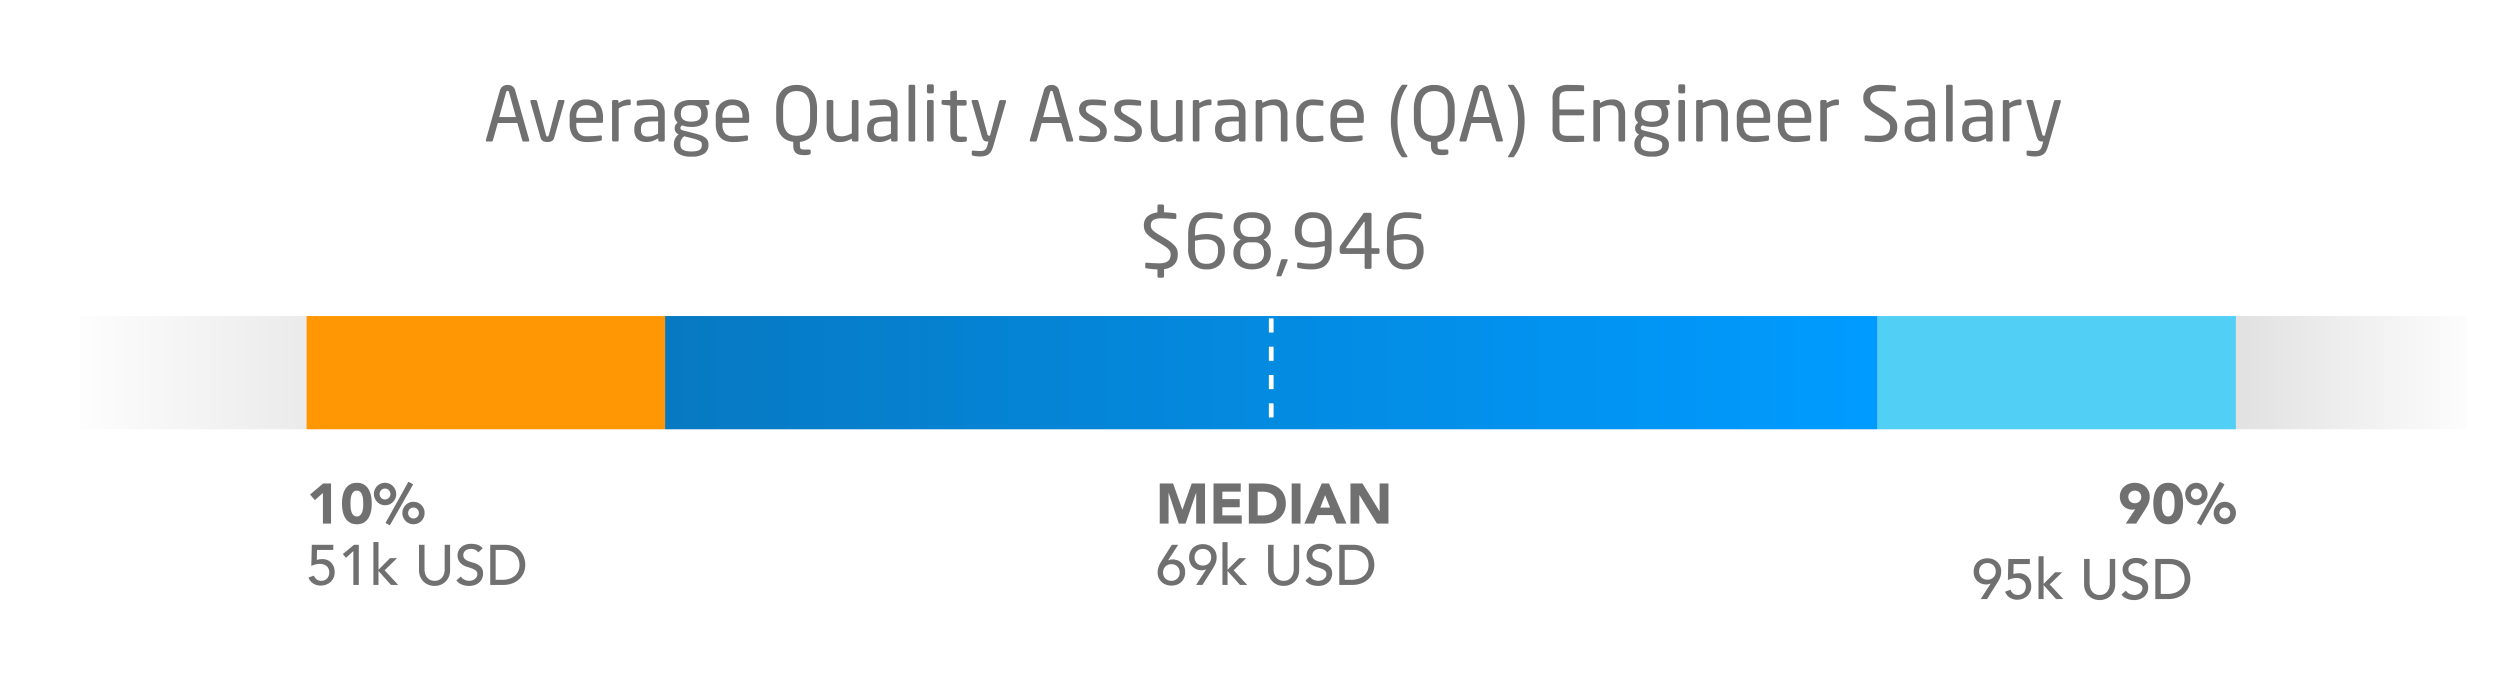
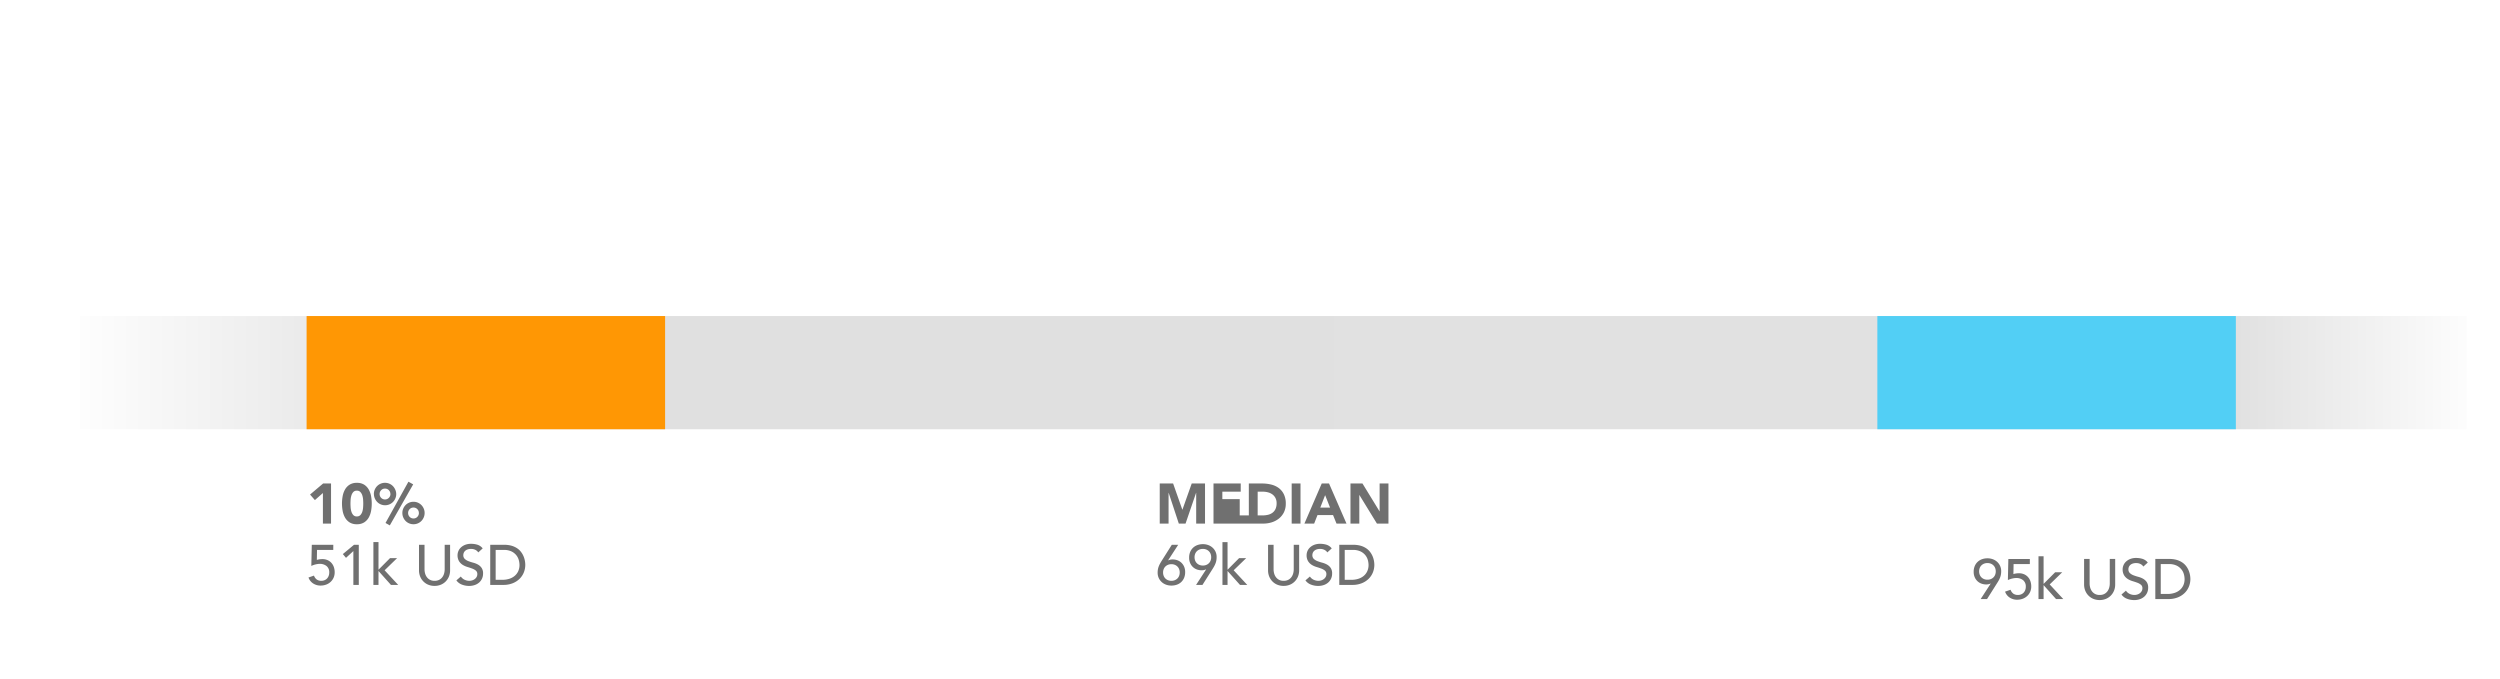
<svg xmlns="http://www.w3.org/2000/svg" width="530" height="144" viewBox="0 0 530 144">
  <defs>
    <linearGradient id="linear-gradient" y1="0.5" x2="1" y2="0.5" gradientUnits="objectBoundingBox">
      <stop offset="0" stop-color="#fff" />
      <stop offset="0.153" stop-color="#e0e0e0" />
      <stop offset="0.897" stop-color="#e1e1e1" />
      <stop offset="1" stop-color="#fff" />
    </linearGradient>
    <linearGradient id="linear-gradient-2" y1="0.5" x2="0.987" y2="0.5" gradientUnits="objectBoundingBox">
      <stop offset="0" stop-color="#0779c2" />
      <stop offset="1" stop-color="#009bff" />
    </linearGradient>
  </defs>
  <g id="Group_937" data-name="Group 937" transform="translate(-89 -61)">
    <rect id="Rectangle_165" data-name="Rectangle 165" width="530" height="144" transform="translate(89 61)" fill="#fff" />
    <rect id="Rectangle_160" data-name="Rectangle 160" width="506" height="24" transform="translate(106 128)" fill="url(#linear-gradient)" />
    <rect id="Rectangle_161" data-name="Rectangle 161" width="76" height="24" transform="translate(487 128)" fill="#52cff5" />
    <rect id="Rectangle_162" data-name="Rectangle 162" width="76" height="24" transform="translate(154 128)" fill="#ff9704" />
-     <rect id="Rectangle_163" data-name="Rectangle 163" width="257" height="24" transform="translate(230 128)" fill="url(#linear-gradient-2)" />
-     <line id="Line_8" data-name="Line 8" y2="24" transform="translate(358.5 128.5)" fill="none" stroke="#fff" stroke-width="1" stroke-dasharray="3" />
    <path id="Path_1193" data-name="Path 1193" d="M3.456-6.48l-1.7,1.5L.732-6.156,3.5-8.5h1.68V0H3.456ZM7.5-4.248a8.8,8.8,0,0,1,.138-1.536A4.5,4.5,0,0,1,8.13-7.2,2.93,2.93,0,0,1,9.1-8.238a2.789,2.789,0,0,1,1.56-.4,2.789,2.789,0,0,1,1.56.4A2.93,2.93,0,0,1,13.182-7.2a4.5,4.5,0,0,1,.492,1.416,8.8,8.8,0,0,1,.138,1.536,8.8,8.8,0,0,1-.138,1.536A4.5,4.5,0,0,1,13.182-1.3a2.93,2.93,0,0,1-.966,1.038,2.789,2.789,0,0,1-1.56.4,2.789,2.789,0,0,1-1.56-.4A2.93,2.93,0,0,1,8.13-1.3a4.5,4.5,0,0,1-.492-1.416A8.8,8.8,0,0,1,7.5-4.248Zm1.8,0q0,.336.03.8a3.929,3.929,0,0,0,.162.9,1.912,1.912,0,0,0,.4.732.972.972,0,0,0,.762.3.976.976,0,0,0,.756-.3,1.87,1.87,0,0,0,.408-.732,3.929,3.929,0,0,0,.162-.9q.03-.468.03-.8t-.03-.8a3.929,3.929,0,0,0-.162-.9,1.87,1.87,0,0,0-.408-.732.976.976,0,0,0-.756-.3.972.972,0,0,0-.762.3,1.912,1.912,0,0,0-.4.732,3.929,3.929,0,0,0-.162.9Q9.3-4.584,9.3-4.248Zm11,2a2.311,2.311,0,0,1,.186-.924,2.453,2.453,0,0,1,.5-.756,2.33,2.33,0,0,1,.75-.51,2.311,2.311,0,0,1,.924-.186,2.311,2.311,0,0,1,.924.186,2.33,2.33,0,0,1,.75.51,2.453,2.453,0,0,1,.5.756,2.311,2.311,0,0,1,.186.924,2.355,2.355,0,0,1-.186.93,2.434,2.434,0,0,1-.5.762,2.33,2.33,0,0,1-.75.51,2.311,2.311,0,0,1-.924.186,2.311,2.311,0,0,1-.924-.186,2.33,2.33,0,0,1-.75-.51,2.434,2.434,0,0,1-.5-.762A2.355,2.355,0,0,1,20.3-2.244Zm3.5,0a1.121,1.121,0,0,0-.33-.816,1.091,1.091,0,0,0-.81-.336,1.091,1.091,0,0,0-.81.336,1.121,1.121,0,0,0-.33.816,1.136,1.136,0,0,0,.33.828,1.091,1.091,0,0,0,.81.336,1.091,1.091,0,0,0,.81-.336A1.136,1.136,0,0,0,23.808-2.244Zm-9.54-4.02a2.311,2.311,0,0,1,.186-.924,2.453,2.453,0,0,1,.5-.756,2.33,2.33,0,0,1,.75-.51,2.311,2.311,0,0,1,.924-.186,2.311,2.311,0,0,1,.924.186,2.33,2.33,0,0,1,.75.51,2.453,2.453,0,0,1,.5.756A2.311,2.311,0,0,1,19-6.264a2.311,2.311,0,0,1-.186.924,2.453,2.453,0,0,1-.5.756,2.33,2.33,0,0,1-.75.51,2.311,2.311,0,0,1-.924.186,2.311,2.311,0,0,1-.924-.186,2.33,2.33,0,0,1-.75-.51,2.453,2.453,0,0,1-.5-.756A2.311,2.311,0,0,1,14.268-6.264Zm3.5,0a1.121,1.121,0,0,0-.33-.816,1.091,1.091,0,0,0-.81-.336,1.091,1.091,0,0,0-.81.336,1.121,1.121,0,0,0-.33.816,1.121,1.121,0,0,0,.33.816,1.091,1.091,0,0,0,.81.336,1.091,1.091,0,0,0,.81-.336A1.121,1.121,0,0,0,17.772-6.264ZM21.588-8.88l1.008.564L17.64.384l-.912-.516Z" transform="translate(154 172)" fill="#707070" />
    <path id="Path_1194" data-name="Path 1194" d="M5.652-7.416H2.208L2.172-5.292a1.491,1.491,0,0,1,.24-.072q.156-.036.318-.06t.318-.036q.156-.012.264-.012a2.78,2.78,0,0,1,1.086.2,2.4,2.4,0,0,1,.834.576,2.546,2.546,0,0,1,.534.888,3.341,3.341,0,0,1,.186,1.14,2.758,2.758,0,0,1-.234,1.152,2.692,2.692,0,0,1-.642.888,2.844,2.844,0,0,1-.948.57,3.355,3.355,0,0,1-1.164.2A2.839,2.839,0,0,1,1.4-.3a2.447,2.447,0,0,1-1-1.272l1.164-.4a1.733,1.733,0,0,0,.612.846,1.684,1.684,0,0,0,.96.258,1.743,1.743,0,0,0,.642-.12,1.524,1.524,0,0,0,.528-.342,1.631,1.631,0,0,0,.354-.546A1.925,1.925,0,0,0,4.8-2.6,1.693,1.693,0,0,0,4.23-4a2.28,2.28,0,0,0-1.482-.462,3.83,3.83,0,0,0-.822.114A4.133,4.133,0,0,0,1-4.02l.1-4.476h4.56Zm4.26.24-1.56,1.44-.672-.8L10.044-8.5h1.02V0H9.912Zm4.248-1.9h1.08v5.856l2.448-2.46h1.5L16.536-3.1,19.416,0H17.88L15.24-2.952V0H14.16ZM25-8.5v5.208a3.342,3.342,0,0,0,.108.822,2.379,2.379,0,0,0,.36.786,1.956,1.956,0,0,0,.66.588,2.042,2.042,0,0,0,1.008.228,2.042,2.042,0,0,0,1.008-.228,1.956,1.956,0,0,0,.66-.588,2.379,2.379,0,0,0,.36-.786,3.342,3.342,0,0,0,.108-.822V-8.5H30.42v5.388a3.484,3.484,0,0,1-.252,1.35,3.21,3.21,0,0,1-.7,1.05,3.073,3.073,0,0,1-1.044.684,3.457,3.457,0,0,1-1.3.24,3.457,3.457,0,0,1-1.3-.24,3.073,3.073,0,0,1-1.044-.684,3.21,3.21,0,0,1-.7-1.05,3.484,3.484,0,0,1-.252-1.35V-8.5Zm7.7,6.72a1.893,1.893,0,0,0,.8.69,2.387,2.387,0,0,0,1,.222,2.04,2.04,0,0,0,.588-.09,1.786,1.786,0,0,0,.546-.27,1.473,1.473,0,0,0,.4-.444,1.18,1.18,0,0,0,.156-.612.917.917,0,0,0-.312-.75,2.694,2.694,0,0,0-.774-.432Q34.644-3.636,34.1-3.8a4.1,4.1,0,0,1-1.008-.45,2.465,2.465,0,0,1-.774-.774A2.41,2.41,0,0,1,32-6.336a2.205,2.205,0,0,1,.162-.792,2.2,2.2,0,0,1,.51-.768,2.814,2.814,0,0,1,.894-.582,3.327,3.327,0,0,1,1.314-.234,4.584,4.584,0,0,1,1.332.192,2.288,2.288,0,0,1,1.116.78l-.936.852a1.553,1.553,0,0,0-.612-.54,1.937,1.937,0,0,0-.9-.2,2.182,2.182,0,0,0-.8.126,1.434,1.434,0,0,0-.51.324,1.145,1.145,0,0,0-.27.426,1.306,1.306,0,0,0-.078.42,1.071,1.071,0,0,0,.312.828,2.423,2.423,0,0,0,.774.468,9.343,9.343,0,0,0,1.008.324,4.314,4.314,0,0,1,1.008.4,2.343,2.343,0,0,1,.774.7,2.047,2.047,0,0,1,.312,1.206,2.538,2.538,0,0,1-.234,1.1,2.45,2.45,0,0,1-.63.828,2.8,2.8,0,0,1-.936.516,3.62,3.62,0,0,1-1.152.18,4.19,4.19,0,0,1-1.548-.288A2.545,2.545,0,0,1,31.752-.96ZM38.928-8.5h2.964a5.494,5.494,0,0,1,1.578.2,4.2,4.2,0,0,1,1.176.546,3.458,3.458,0,0,1,.828.786A4.207,4.207,0,0,1,46-6.048a4.608,4.608,0,0,1,.276.936,4.916,4.916,0,0,1,.084.864,4.27,4.27,0,0,1-.3,1.578,3.987,3.987,0,0,1-.888,1.356A4.374,4.374,0,0,1,43.71-.36,5.224,5.224,0,0,1,41.7,0H38.928ZM40.08-1.08h1.452a4.758,4.758,0,0,0,1.386-.2,3.358,3.358,0,0,0,1.146-.594,2.844,2.844,0,0,0,.78-.99,3.143,3.143,0,0,0,.288-1.386A4.134,4.134,0,0,0,45-5.2a2.856,2.856,0,0,0-.5-1.038,2.952,2.952,0,0,0-1.014-.834,3.593,3.593,0,0,0-1.68-.342H40.08Z" transform="translate(154 185)" fill="#707070" />
    <path id="Path_1191" data-name="Path 1191" d="M4.032-3.288H3.984a2.125,2.125,0,0,1-.936.192,2.91,2.91,0,0,1-.924-.156,2.456,2.456,0,0,1-.846-.486,2.521,2.521,0,0,1-.618-.84A2.808,2.808,0,0,1,.42-5.784a3.039,3.039,0,0,1,.234-1.23,2.6,2.6,0,0,1,.63-.894,2.681,2.681,0,0,1,.924-.546A3.371,3.371,0,0,1,3.336-8.64a3.275,3.275,0,0,1,1.128.192,2.759,2.759,0,0,1,.924.552,2.677,2.677,0,0,1,.63.864A2.647,2.647,0,0,1,6.252-5.9a3.968,3.968,0,0,1-.06.72,3.436,3.436,0,0,1-.174.618,5.071,5.071,0,0,1-.27.582Q5.592-3.7,5.4-3.4L3.252,0H1.9ZM5.1-5.868a1.937,1.937,0,0,0-.126-.708,1.6,1.6,0,0,0-.36-.558A1.67,1.67,0,0,0,4.056-7.5a1.892,1.892,0,0,0-.72-.132,1.892,1.892,0,0,0-.72.132,1.67,1.67,0,0,0-.558.366,1.6,1.6,0,0,0-.36.558,1.937,1.937,0,0,0-.126.708A1.937,1.937,0,0,0,1.7-5.16a1.6,1.6,0,0,0,.36.558,1.67,1.67,0,0,0,.558.366,1.892,1.892,0,0,0,.72.132,1.892,1.892,0,0,0,.72-.132A1.67,1.67,0,0,0,4.614-4.6a1.6,1.6,0,0,0,.36-.558A1.937,1.937,0,0,0,5.1-5.868Zm7.224-1.548H8.88L8.844-5.292a1.491,1.491,0,0,1,.24-.072q.156-.036.318-.06T9.72-5.46q.156-.012.264-.012a2.78,2.78,0,0,1,1.086.2,2.4,2.4,0,0,1,.834.576,2.546,2.546,0,0,1,.534.888,3.341,3.341,0,0,1,.186,1.14,2.758,2.758,0,0,1-.234,1.152,2.692,2.692,0,0,1-.642.888,2.844,2.844,0,0,1-.948.57,3.355,3.355,0,0,1-1.164.2A2.839,2.839,0,0,1,8.076-.3a2.447,2.447,0,0,1-1-1.272l1.164-.4a1.733,1.733,0,0,0,.612.846,1.684,1.684,0,0,0,.96.258,1.743,1.743,0,0,0,.642-.12,1.524,1.524,0,0,0,.528-.342,1.631,1.631,0,0,0,.354-.546,1.925,1.925,0,0,0,.132-.732A1.693,1.693,0,0,0,10.9-4,2.28,2.28,0,0,0,9.42-4.464,3.83,3.83,0,0,0,8.6-4.35a4.133,4.133,0,0,0-.93.33l.1-4.476h4.56ZM14.16-9.072h1.08v5.856l2.448-2.46h1.5L16.536-3.1,19.416,0H17.88L15.24-2.952V0H14.16ZM25-8.5v5.208a3.342,3.342,0,0,0,.108.822,2.379,2.379,0,0,0,.36.786,1.956,1.956,0,0,0,.66.588,2.042,2.042,0,0,0,1.008.228,2.042,2.042,0,0,0,1.008-.228,1.956,1.956,0,0,0,.66-.588,2.379,2.379,0,0,0,.36-.786,3.342,3.342,0,0,0,.108-.822V-8.5H30.42v5.388a3.484,3.484,0,0,1-.252,1.35,3.21,3.21,0,0,1-.7,1.05,3.073,3.073,0,0,1-1.044.684,3.457,3.457,0,0,1-1.3.24,3.457,3.457,0,0,1-1.3-.24,3.073,3.073,0,0,1-1.044-.684,3.21,3.21,0,0,1-.7-1.05,3.484,3.484,0,0,1-.252-1.35V-8.5Zm7.7,6.72a1.893,1.893,0,0,0,.8.69,2.387,2.387,0,0,0,1,.222,2.04,2.04,0,0,0,.588-.09,1.786,1.786,0,0,0,.546-.27,1.473,1.473,0,0,0,.4-.444,1.18,1.18,0,0,0,.156-.612.917.917,0,0,0-.312-.75,2.694,2.694,0,0,0-.774-.432Q34.644-3.636,34.1-3.8a4.1,4.1,0,0,1-1.008-.45,2.465,2.465,0,0,1-.774-.774A2.41,2.41,0,0,1,32-6.336a2.205,2.205,0,0,1,.162-.792,2.2,2.2,0,0,1,.51-.768,2.814,2.814,0,0,1,.894-.582,3.327,3.327,0,0,1,1.314-.234,4.584,4.584,0,0,1,1.332.192,2.288,2.288,0,0,1,1.116.78l-.936.852a1.553,1.553,0,0,0-.612-.54,1.937,1.937,0,0,0-.9-.2,2.182,2.182,0,0,0-.8.126,1.434,1.434,0,0,0-.51.324,1.145,1.145,0,0,0-.27.426,1.306,1.306,0,0,0-.078.42,1.071,1.071,0,0,0,.312.828,2.423,2.423,0,0,0,.774.468,9.343,9.343,0,0,0,1.008.324,4.314,4.314,0,0,1,1.008.4,2.343,2.343,0,0,1,.774.7,2.047,2.047,0,0,1,.312,1.206,2.538,2.538,0,0,1-.234,1.1,2.45,2.45,0,0,1-.63.828,2.8,2.8,0,0,1-.936.516,3.62,3.62,0,0,1-1.152.18,4.19,4.19,0,0,1-1.548-.288A2.545,2.545,0,0,1,31.752-.96ZM38.928-8.5h2.964a5.494,5.494,0,0,1,1.578.2,4.2,4.2,0,0,1,1.176.546,3.458,3.458,0,0,1,.828.786A4.207,4.207,0,0,1,46-6.048a4.608,4.608,0,0,1,.276.936,4.916,4.916,0,0,1,.084.864,4.27,4.27,0,0,1-.3,1.578,3.987,3.987,0,0,1-.888,1.356A4.374,4.374,0,0,1,43.71-.36,5.224,5.224,0,0,1,41.7,0H38.928ZM40.08-1.08h1.452a4.758,4.758,0,0,0,1.386-.2,3.358,3.358,0,0,0,1.146-.594,2.844,2.844,0,0,0,.78-.99,3.143,3.143,0,0,0,.288-1.386A4.134,4.134,0,0,0,45-5.2a2.856,2.856,0,0,0-.5-1.038,2.952,2.952,0,0,0-1.014-.834,3.593,3.593,0,0,0-1.68-.342H40.08Z" transform="translate(507 188)" fill="#707070" />
-     <path id="Path_1189" data-name="Path 1189" d="M.864-8.5H3.7L5.652-2.952h.024L7.644-8.5h2.82V0H8.592V-6.516H8.568L6.336,0H4.908L2.76-6.516H2.736V0H.864Zm11.4,0h5.772v1.728h-3.9v1.584H17.82v1.728H14.136v1.728h4.116V0H12.264Zm7.488,0H22.56a8.015,8.015,0,0,1,1.938.228,4.435,4.435,0,0,1,1.6.738A3.615,3.615,0,0,1,27.186-6.2a4.446,4.446,0,0,1,.4,1.98,4.04,4.04,0,0,1-.39,1.818,3.909,3.909,0,0,1-1.05,1.32,4.642,4.642,0,0,1-1.524.81A5.918,5.918,0,0,1,22.812,0h-3.06Zm1.872,6.768H22.6A5.232,5.232,0,0,0,23.8-1.86a2.577,2.577,0,0,0,.966-.438,2.1,2.1,0,0,0,.642-.8,2.851,2.851,0,0,0,.234-1.218,2.375,2.375,0,0,0-.234-1.086,2.171,2.171,0,0,0-.63-.762,2.757,2.757,0,0,0-.93-.45,4.13,4.13,0,0,0-1.122-.15h-1.1ZM28.836-8.5h1.872V0H28.836Zm6.372,0h1.548l3.7,8.5H38.34l-.732-1.8h-3.3L33.6,0H31.536Zm.72,2.472L34.9-3.384h2.076ZM41.3-8.5h2.544l3.612,5.9h.024V-8.5h1.872V0H46.908L43.2-6.048h-.024V0H41.3Z" transform="translate(334 172)" fill="#707070" />
+     <path id="Path_1189" data-name="Path 1189" d="M.864-8.5H3.7L5.652-2.952h.024L7.644-8.5h2.82V0H8.592V-6.516H8.568L6.336,0H4.908L2.76-6.516H2.736V0H.864Zm11.4,0h5.772v1.728h-3.9v1.584H17.82v1.728v1.728h4.116V0H12.264Zm7.488,0H22.56a8.015,8.015,0,0,1,1.938.228,4.435,4.435,0,0,1,1.6.738A3.615,3.615,0,0,1,27.186-6.2a4.446,4.446,0,0,1,.4,1.98,4.04,4.04,0,0,1-.39,1.818,3.909,3.909,0,0,1-1.05,1.32,4.642,4.642,0,0,1-1.524.81A5.918,5.918,0,0,1,22.812,0h-3.06Zm1.872,6.768H22.6A5.232,5.232,0,0,0,23.8-1.86a2.577,2.577,0,0,0,.966-.438,2.1,2.1,0,0,0,.642-.8,2.851,2.851,0,0,0,.234-1.218,2.375,2.375,0,0,0-.234-1.086,2.171,2.171,0,0,0-.63-.762,2.757,2.757,0,0,0-.93-.45,4.13,4.13,0,0,0-1.122-.15h-1.1ZM28.836-8.5h1.872V0H28.836Zm6.372,0h1.548l3.7,8.5H38.34l-.732-1.8h-3.3L33.6,0H31.536Zm.72,2.472L34.9-3.384h2.076ZM41.3-8.5h2.544l3.612,5.9h.024V-8.5h1.872V0H46.908L43.2-6.048h-.024V0H41.3Z" transform="translate(334 172)" fill="#707070" />
    <path id="Path_1190" data-name="Path 1190" d="M2.64-5.208h.048A2.125,2.125,0,0,1,3.624-5.4a2.91,2.91,0,0,1,.924.156,2.456,2.456,0,0,1,.846.486,2.521,2.521,0,0,1,.618.84,2.808,2.808,0,0,1,.24,1.206A3.072,3.072,0,0,1,6.018-1.47a2.6,2.6,0,0,1-.63.894,2.607,2.607,0,0,1-.924.54,3.472,3.472,0,0,1-1.128.18A3.275,3.275,0,0,1,2.208-.048,2.759,2.759,0,0,1,1.284-.6a2.677,2.677,0,0,1-.63-.864A2.647,2.647,0,0,1,.42-2.592a3.968,3.968,0,0,1,.06-.72A3.436,3.436,0,0,1,.654-3.93a4.7,4.7,0,0,1,.27-.576q.156-.282.348-.594L3.42-8.5H4.776ZM1.572-2.628A1.937,1.937,0,0,0,1.7-1.92a1.6,1.6,0,0,0,.36.558A1.67,1.67,0,0,0,2.616-1a1.892,1.892,0,0,0,.72.132A1.892,1.892,0,0,0,4.056-1a1.67,1.67,0,0,0,.558-.366,1.6,1.6,0,0,0,.36-.558A1.937,1.937,0,0,0,5.1-2.628a1.937,1.937,0,0,0-.126-.708,1.6,1.6,0,0,0-.36-.558,1.67,1.67,0,0,0-.558-.366,1.892,1.892,0,0,0-.72-.132,1.892,1.892,0,0,0-.72.132,1.67,1.67,0,0,0-.558.366,1.6,1.6,0,0,0-.36.558A1.937,1.937,0,0,0,1.572-2.628Zm9.132-.66h-.048A2.125,2.125,0,0,1,9.72-3.1,2.91,2.91,0,0,1,8.8-3.252a2.456,2.456,0,0,1-.846-.486,2.521,2.521,0,0,1-.618-.84,2.808,2.808,0,0,1-.24-1.206,3.039,3.039,0,0,1,.234-1.23,2.6,2.6,0,0,1,.63-.894,2.681,2.681,0,0,1,.924-.546,3.371,3.371,0,0,1,1.128-.186,3.275,3.275,0,0,1,1.128.192,2.759,2.759,0,0,1,.924.552,2.677,2.677,0,0,1,.63.864A2.647,2.647,0,0,1,12.924-5.9a3.968,3.968,0,0,1-.06.72,3.436,3.436,0,0,1-.174.618,5.071,5.071,0,0,1-.27.582q-.156.288-.348.588L9.924,0H8.568Zm1.068-2.58a1.937,1.937,0,0,0-.126-.708,1.6,1.6,0,0,0-.36-.558,1.67,1.67,0,0,0-.558-.366,1.892,1.892,0,0,0-.72-.132,1.892,1.892,0,0,0-.72.132,1.67,1.67,0,0,0-.558.366,1.6,1.6,0,0,0-.36.558,1.937,1.937,0,0,0-.126.708,1.937,1.937,0,0,0,.126.708,1.6,1.6,0,0,0,.36.558,1.67,1.67,0,0,0,.558.366,1.892,1.892,0,0,0,.72.132,1.892,1.892,0,0,0,.72-.132,1.67,1.67,0,0,0,.558-.366,1.6,1.6,0,0,0,.36-.558A1.937,1.937,0,0,0,11.772-5.868Zm2.388-3.2h1.08v5.856l2.448-2.46h1.5L16.536-3.1,19.416,0H17.88L15.24-2.952V0H14.16ZM25-8.5v5.208a3.342,3.342,0,0,0,.108.822,2.379,2.379,0,0,0,.36.786,1.956,1.956,0,0,0,.66.588,2.042,2.042,0,0,0,1.008.228,2.042,2.042,0,0,0,1.008-.228,1.956,1.956,0,0,0,.66-.588,2.379,2.379,0,0,0,.36-.786,3.342,3.342,0,0,0,.108-.822V-8.5H30.42v5.388a3.484,3.484,0,0,1-.252,1.35,3.21,3.21,0,0,1-.7,1.05,3.073,3.073,0,0,1-1.044.684,3.457,3.457,0,0,1-1.3.24,3.457,3.457,0,0,1-1.3-.24,3.073,3.073,0,0,1-1.044-.684,3.21,3.21,0,0,1-.7-1.05,3.484,3.484,0,0,1-.252-1.35V-8.5Zm7.7,6.72a1.893,1.893,0,0,0,.8.69,2.387,2.387,0,0,0,1,.222,2.04,2.04,0,0,0,.588-.09,1.786,1.786,0,0,0,.546-.27,1.473,1.473,0,0,0,.4-.444,1.18,1.18,0,0,0,.156-.612.917.917,0,0,0-.312-.75,2.694,2.694,0,0,0-.774-.432Q34.644-3.636,34.1-3.8a4.1,4.1,0,0,1-1.008-.45,2.465,2.465,0,0,1-.774-.774A2.41,2.41,0,0,1,32-6.336a2.205,2.205,0,0,1,.162-.792,2.2,2.2,0,0,1,.51-.768,2.814,2.814,0,0,1,.894-.582,3.327,3.327,0,0,1,1.314-.234,4.584,4.584,0,0,1,1.332.192,2.288,2.288,0,0,1,1.116.78l-.936.852a1.553,1.553,0,0,0-.612-.54,1.937,1.937,0,0,0-.9-.2,2.182,2.182,0,0,0-.8.126,1.434,1.434,0,0,0-.51.324,1.145,1.145,0,0,0-.27.426,1.306,1.306,0,0,0-.078.42,1.071,1.071,0,0,0,.312.828,2.423,2.423,0,0,0,.774.468,9.343,9.343,0,0,0,1.008.324,4.314,4.314,0,0,1,1.008.4,2.343,2.343,0,0,1,.774.7,2.047,2.047,0,0,1,.312,1.206,2.538,2.538,0,0,1-.234,1.1,2.45,2.45,0,0,1-.63.828,2.8,2.8,0,0,1-.936.516,3.62,3.62,0,0,1-1.152.18,4.19,4.19,0,0,1-1.548-.288A2.545,2.545,0,0,1,31.752-.96ZM38.928-8.5h2.964a5.494,5.494,0,0,1,1.578.2,4.2,4.2,0,0,1,1.176.546,3.458,3.458,0,0,1,.828.786A4.207,4.207,0,0,1,46-6.048a4.608,4.608,0,0,1,.276.936,4.916,4.916,0,0,1,.084.864,4.27,4.27,0,0,1-.3,1.578,3.987,3.987,0,0,1-.888,1.356A4.374,4.374,0,0,1,43.71-.36,5.224,5.224,0,0,1,41.7,0H38.928ZM40.08-1.08h1.452a4.758,4.758,0,0,0,1.386-.2,3.358,3.358,0,0,0,1.146-.594,2.844,2.844,0,0,0,.78-.99,3.143,3.143,0,0,0,.288-1.386A4.134,4.134,0,0,0,45-5.2a2.856,2.856,0,0,0-.5-1.038,2.952,2.952,0,0,0-1.014-.834,3.593,3.593,0,0,0-1.68-.342H40.08Z" transform="translate(334 185)" fill="#707070" />
-     <path id="Path_1192" data-name="Path 1192" d="M3.66-3.036q-.144.036-.288.06a1.823,1.823,0,0,1-.3.024A2.688,2.688,0,0,1,1.98-3.168a2.525,2.525,0,0,1-.84-.588A2.632,2.632,0,0,1,.6-4.638,3.057,3.057,0,0,1,.408-5.724,2.82,2.82,0,0,1,.654-6.918a2.8,2.8,0,0,1,.672-.918,3.027,3.027,0,0,1,1-.594,3.617,3.617,0,0,1,1.248-.21,3.632,3.632,0,0,1,1.242.21,3.015,3.015,0,0,1,1.008.594,2.8,2.8,0,0,1,.672.918,2.82,2.82,0,0,1,.246,1.194,3.849,3.849,0,0,1-.084.834,4.372,4.372,0,0,1-.222.714,4.594,4.594,0,0,1-.324.642q-.186.306-.39.63L3.864,0h-2.2ZM2.208-5.652a1.293,1.293,0,0,0,.378.954,1.339,1.339,0,0,0,.99.378,1.339,1.339,0,0,0,.99-.378,1.293,1.293,0,0,0,.378-.954,1.293,1.293,0,0,0-.378-.954,1.339,1.339,0,0,0-.99-.378,1.339,1.339,0,0,0-.99.378A1.293,1.293,0,0,0,2.208-5.652ZM7.5-4.248a8.8,8.8,0,0,1,.138-1.536A4.5,4.5,0,0,1,8.13-7.2,2.93,2.93,0,0,1,9.1-8.238a2.789,2.789,0,0,1,1.56-.4,2.789,2.789,0,0,1,1.56.4A2.93,2.93,0,0,1,13.182-7.2a4.5,4.5,0,0,1,.492,1.416,8.8,8.8,0,0,1,.138,1.536,8.8,8.8,0,0,1-.138,1.536A4.5,4.5,0,0,1,13.182-1.3a2.93,2.93,0,0,1-.966,1.038,2.789,2.789,0,0,1-1.56.4,2.789,2.789,0,0,1-1.56-.4A2.93,2.93,0,0,1,8.13-1.3a4.5,4.5,0,0,1-.492-1.416A8.8,8.8,0,0,1,7.5-4.248Zm1.8,0q0,.336.03.8a3.929,3.929,0,0,0,.162.9,1.912,1.912,0,0,0,.4.732.972.972,0,0,0,.762.3.976.976,0,0,0,.756-.3,1.87,1.87,0,0,0,.408-.732,3.929,3.929,0,0,0,.162-.9q.03-.468.03-.8t-.03-.8a3.929,3.929,0,0,0-.162-.9,1.87,1.87,0,0,0-.408-.732.976.976,0,0,0-.756-.3.972.972,0,0,0-.762.3,1.912,1.912,0,0,0-.4.732,3.929,3.929,0,0,0-.162.9Q9.3-4.584,9.3-4.248Zm11,2a2.311,2.311,0,0,1,.186-.924,2.453,2.453,0,0,1,.5-.756,2.33,2.33,0,0,1,.75-.51,2.311,2.311,0,0,1,.924-.186,2.311,2.311,0,0,1,.924.186,2.33,2.33,0,0,1,.75.51,2.453,2.453,0,0,1,.5.756,2.311,2.311,0,0,1,.186.924,2.355,2.355,0,0,1-.186.93,2.434,2.434,0,0,1-.5.762,2.33,2.33,0,0,1-.75.51,2.311,2.311,0,0,1-.924.186,2.311,2.311,0,0,1-.924-.186,2.33,2.33,0,0,1-.75-.51,2.434,2.434,0,0,1-.5-.762A2.355,2.355,0,0,1,20.3-2.244Zm3.5,0a1.121,1.121,0,0,0-.33-.816,1.091,1.091,0,0,0-.81-.336,1.091,1.091,0,0,0-.81.336,1.121,1.121,0,0,0-.33.816,1.136,1.136,0,0,0,.33.828,1.091,1.091,0,0,0,.81.336,1.091,1.091,0,0,0,.81-.336A1.136,1.136,0,0,0,23.808-2.244Zm-9.54-4.02a2.311,2.311,0,0,1,.186-.924,2.453,2.453,0,0,1,.5-.756,2.33,2.33,0,0,1,.75-.51,2.311,2.311,0,0,1,.924-.186,2.311,2.311,0,0,1,.924.186,2.33,2.33,0,0,1,.75.51,2.453,2.453,0,0,1,.5.756A2.311,2.311,0,0,1,19-6.264a2.311,2.311,0,0,1-.186.924,2.453,2.453,0,0,1-.5.756,2.33,2.33,0,0,1-.75.51,2.311,2.311,0,0,1-.924.186,2.311,2.311,0,0,1-.924-.186,2.33,2.33,0,0,1-.75-.51,2.453,2.453,0,0,1-.5-.756A2.311,2.311,0,0,1,14.268-6.264Zm3.5,0a1.121,1.121,0,0,0-.33-.816,1.091,1.091,0,0,0-.81-.336,1.091,1.091,0,0,0-.81.336,1.121,1.121,0,0,0-.33.816,1.121,1.121,0,0,0,.33.816,1.091,1.091,0,0,0,.81.336,1.091,1.091,0,0,0,.81-.336A1.121,1.121,0,0,0,17.772-6.264ZM21.588-8.88l1.008.564L17.64.384l-.912-.516Z" transform="translate(538 172)" fill="#707070" />
-     <path id="Path_1188" data-name="Path 1188" d="M-169-.258a.268.268,0,0,1,.016-.109l2.961-10.414a1.574,1.574,0,0,1,.281-.6,1.6,1.6,0,0,1,.41-.371,1.517,1.517,0,0,1,.473-.191,2.2,2.2,0,0,1,.469-.055,2.406,2.406,0,0,1,.465.047,1.432,1.432,0,0,1,.465.184,1.549,1.549,0,0,1,.41.367,1.573,1.573,0,0,1,.277.605l2.961,10.43a.268.268,0,0,1,.016.109q0,.258-.273.258h-.945a.218.218,0,0,1-.172-.07.457.457,0,0,1-.094-.172l-1.047-3.68h-4.141L-167.5-.242a.393.393,0,0,1-.113.168.258.258,0,0,1-.176.074h-.945Q-169,0-169-.258Zm2.836-4.93h3.531l-1.453-5.258q-.078-.289-.3-.289-.242,0-.32.289Zm6.6-3.344q0-.266.242-.266h.891q.211,0,.3.3l1.844,6.969a1.417,1.417,0,0,0,.141.379.221.221,0,0,0,.2.09.218.218,0,0,0,.18-.09,1.3,1.3,0,0,0,.156-.379l1.836-6.969q.094-.3.3-.3h.9q.242,0,.242.266a.425.425,0,0,1-.016.117L-154.512-.8a1.061,1.061,0,0,1-.543.727,2.1,2.1,0,0,1-.895.18,2.057,2.057,0,0,1-.9-.184,1.1,1.1,0,0,1-.547-.723l-2.156-7.617A.375.375,0,0,1-159.566-8.531Zm8.328,4.8V-5.172a3.917,3.917,0,0,1,.914-2.734,3.383,3.383,0,0,1,2.641-1.008,4.086,4.086,0,0,1,1.539.266,2.907,2.907,0,0,1,1.094.754,3.261,3.261,0,0,1,.664,1.184,4.948,4.948,0,0,1,.227,1.539V-4.3q0,.352-.3.352h-5.359v.227a2.91,2.91,0,0,0,.559,2.016,2.173,2.173,0,0,0,1.66.594q.7,0,1.5-.051t1.355-.129h.078a.349.349,0,0,1,.176.047.189.189,0,0,1,.082.18v.539a.406.406,0,0,1-.066.246.409.409,0,0,1-.254.129q-.687.125-1.367.2a14.656,14.656,0,0,1-1.5.07,4.964,4.964,0,0,1-1.344-.184,2.965,2.965,0,0,1-1.16-.621,3.15,3.15,0,0,1-.816-1.176A4.783,4.783,0,0,1-151.238-3.727Zm1.414-1.3h4.234v-.148a2.865,2.865,0,0,0-.52-1.934,2.018,2.018,0,0,0-1.574-.574,2.033,2.033,0,0,0-1.59.609,2.769,2.769,0,0,0-.551,1.9Zm7.578,4.7V-8.477a.32.32,0,0,1,.09-.223.282.282,0,0,1,.215-.1h.75a.287.287,0,0,1,.215.094.316.316,0,0,1,.09.227v.336a4.673,4.673,0,0,1,1.16-.594,3.522,3.522,0,0,1,1.1-.18q.336,0,.336.289v.656q0,.273-.336.273a3.826,3.826,0,0,0-1.082.152,4.9,4.9,0,0,0-1.129.52v6.7a.313.313,0,0,1-.094.223.294.294,0,0,1-.219.1h-.789a.282.282,0,0,1-.215-.1A.32.32,0,0,1-142.246-.32Zm4.719-2.156v-.2a2.921,2.921,0,0,1,.2-1.129,1.9,1.9,0,0,1,.656-.816,3.159,3.159,0,0,1,1.191-.488,8.687,8.687,0,0,1,1.809-.16h1.18v-.641a2.02,2.02,0,0,0-.383-1.406,1.8,1.8,0,0,0-1.328-.4q-.781,0-1.375.039t-1.07.086h-.078a.424.424,0,0,1-.2-.047q-.09-.047-.09-.211V-8.4q0-.258.336-.3.492-.078,1.078-.145a12.644,12.644,0,0,1,1.4-.066,3.109,3.109,0,0,1,2.395.8,3.153,3.153,0,0,1,.73,2.207V-.32a.307.307,0,0,1-.1.223.307.307,0,0,1-.223.1h-.742a.294.294,0,0,1-.219-.1.313.313,0,0,1-.094-.223V-.672a7.45,7.45,0,0,1-1.187.559,3.7,3.7,0,0,1-1.281.223,4.045,4.045,0,0,1-.984-.117,2.02,2.02,0,0,1-.828-.422,2.183,2.183,0,0,1-.578-.8A3.1,3.1,0,0,1-137.527-2.477Zm1.414-.016a1.4,1.4,0,0,0,.383,1.16,1.755,1.755,0,0,0,1.086.293,3.575,3.575,0,0,0,1.074-.16,5.718,5.718,0,0,0,1.082-.48V-4.258h-1.18a6.685,6.685,0,0,0-1.2.09,2.025,2.025,0,0,0-.754.273.973.973,0,0,0-.383.48,2.113,2.113,0,0,0-.109.727Zm6.984,3.008a2.4,2.4,0,0,1,.3-1.2,2.665,2.665,0,0,1,.707-.836l-.117-.047A1.149,1.149,0,0,1-128.8-2.1a1.567,1.567,0,0,1-.176-.715v-.016a1.422,1.422,0,0,1,.16-.641,1.226,1.226,0,0,1,.5-.516,2.311,2.311,0,0,1-.551-.8,2.788,2.788,0,0,1-.184-1.059v-.125a3.324,3.324,0,0,1,.168-1.043,2.243,2.243,0,0,1,.574-.91,2.89,2.89,0,0,1,1.086-.637A5.266,5.266,0,0,1-125.5-8.8H-122a.371.371,0,0,1,.254.1.323.323,0,0,1,.113.25v.414a.254.254,0,0,1-.078.215.566.566,0,0,1-.211.09l-.57.109a1.825,1.825,0,0,1,.383.609,2.814,2.814,0,0,1,.156,1.039v.125a2.5,2.5,0,0,1-.848,2.035A4.2,4.2,0,0,1-125.5-3.1a5.348,5.348,0,0,1-1.07-.09,4.687,4.687,0,0,1-.781-.23.6.6,0,0,0-.4.539.448.448,0,0,0,.109.324.867.867,0,0,0,.383.191l2.383.609q.594.141,1.145.316A4.49,4.49,0,0,1-122.75-1a2.208,2.208,0,0,1,.691.648,1.654,1.654,0,0,1,.258.945V.719a2.2,2.2,0,0,1-.84,1.816,4.572,4.572,0,0,1-2.809.668,4.6,4.6,0,0,1-2.793-.68,2.224,2.224,0,0,1-.887-1.867Zm1.375,0V.656a1.628,1.628,0,0,0,.109.609,1,1,0,0,0,.375.457,2.052,2.052,0,0,0,.707.285,5.084,5.084,0,0,0,1.113.1,5.413,5.413,0,0,0,1.117-.094,1.878,1.878,0,0,0,.68-.27.9.9,0,0,0,.344-.434,1.733,1.733,0,0,0,.094-.594V.594a.8.8,0,0,0-.437-.719,6.332,6.332,0,0,0-1.516-.531l-1.8-.461a2.815,2.815,0,0,0-.566.656A1.873,1.873,0,0,0-127.754.516Zm.094-6.359a2.152,2.152,0,0,0,.078.563,1.191,1.191,0,0,0,.313.527,1.729,1.729,0,0,0,.656.391,3.336,3.336,0,0,0,1.109.152,4.094,4.094,0,0,0,1.066-.117,1.592,1.592,0,0,0,.664-.336,1.2,1.2,0,0,0,.336-.512,2.109,2.109,0,0,0,.1-.668v-.125a2.291,2.291,0,0,0-.1-.672,1.214,1.214,0,0,0-.336-.543,1.739,1.739,0,0,0-.664-.359A3.539,3.539,0,0,0-125.5-7.68a3.442,3.442,0,0,0-1.094.145,1.677,1.677,0,0,0-.652.375,1.241,1.241,0,0,0-.32.543,2.335,2.335,0,0,0-.09.648Zm7.4,2.117V-5.172a3.917,3.917,0,0,1,.914-2.734,3.383,3.383,0,0,1,2.641-1.008,4.086,4.086,0,0,1,1.539.266,2.907,2.907,0,0,1,1.094.754,3.261,3.261,0,0,1,.664,1.184,4.948,4.948,0,0,1,.227,1.539V-4.3q0,.352-.3.352h-5.359v.227a2.91,2.91,0,0,0,.559,2.016,2.173,2.173,0,0,0,1.66.594q.7,0,1.5-.051t1.355-.129h.078a.349.349,0,0,1,.176.047.189.189,0,0,1,.082.18v.539a.406.406,0,0,1-.066.246.409.409,0,0,1-.254.129q-.688.125-1.367.2a14.656,14.656,0,0,1-1.5.07,4.964,4.964,0,0,1-1.344-.184,2.965,2.965,0,0,1-1.16-.621,3.15,3.15,0,0,1-.816-1.176A4.782,4.782,0,0,1-120.262-3.727Zm1.414-1.3h4.234v-.148a2.865,2.865,0,0,0-.52-1.934,2.018,2.018,0,0,0-1.574-.574,2.033,2.033,0,0,0-1.59.609,2.769,2.769,0,0,0-.551,1.9Zm11.4.109V-6.977a7.036,7.036,0,0,1,.328-2.281,4.227,4.227,0,0,1,.9-1.559,3.519,3.519,0,0,1,1.367-.895A5.041,5.041,0,0,1-103.113-12a5.008,5.008,0,0,1,1.734.289,3.557,3.557,0,0,1,1.367.895,4.117,4.117,0,0,1,.9,1.559,7.2,7.2,0,0,1,.32,2.281v2.063a7.4,7.4,0,0,1-.266,2.1A4.536,4.536,0,0,1-99.8-1.3a3.343,3.343,0,0,1-1.152.953,4.409,4.409,0,0,1-1.469.43V.766a2.44,2.44,0,0,0,.039.488.493.493,0,0,0,.152.281.606.606,0,0,0,.3.129,3.189,3.189,0,0,0,.5.031h.945a.474.474,0,0,1,.246.063.211.211,0,0,1,.105.2v.539q0,.211-.344.3a3.95,3.95,0,0,1-.953.09,5.366,5.366,0,0,1-1.043-.09,1.735,1.735,0,0,1-.75-.328,1.447,1.447,0,0,1-.453-.648,3.006,3.006,0,0,1-.152-1.035V.063A4.261,4.261,0,0,1-105.3-.375a3.476,3.476,0,0,1-1.148-.953,4.4,4.4,0,0,1-.742-1.5A7.422,7.422,0,0,1-107.449-4.914Zm1.469,0a6.4,6.4,0,0,0,.2,1.715,3.082,3.082,0,0,0,.57,1.152,2.129,2.129,0,0,0,.906.645,3.393,3.393,0,0,0,1.191.2,3.329,3.329,0,0,0,1.184-.2,2.109,2.109,0,0,0,.895-.645,3.118,3.118,0,0,0,.566-1.152,6.4,6.4,0,0,0,.2-1.715V-6.977a6.351,6.351,0,0,0-.2-1.711,3.159,3.159,0,0,0-.566-1.152,2.1,2.1,0,0,0-.895-.648,3.329,3.329,0,0,0-1.184-.2,3.329,3.329,0,0,0-1.184.2,2.179,2.179,0,0,0-.906.648,3.053,3.053,0,0,0-.578,1.152,6.351,6.351,0,0,0-.2,1.711Zm9.227,1.7V-8.477a.307.307,0,0,1,.1-.223.307.307,0,0,1,.223-.1h.773a.3.3,0,0,1,.219.094.309.309,0,0,1,.094.227v5.258a4.17,4.17,0,0,0,.105,1.02,1.516,1.516,0,0,0,.32.648,1.216,1.216,0,0,0,.543.344,2.626,2.626,0,0,0,.8.105,3.427,3.427,0,0,0,1.059-.176,8.191,8.191,0,0,0,1.1-.449v-6.75a.307.307,0,0,1,.1-.223.307.307,0,0,1,.223-.1h.789a.275.275,0,0,1,.211.094.323.323,0,0,1,.086.227V-.32a.328.328,0,0,1-.086.223.27.27,0,0,1-.211.1h-.8a.282.282,0,0,1-.215-.1.32.32,0,0,1-.09-.223v-.3a7.216,7.216,0,0,1-1.246.551,4.236,4.236,0,0,1-1.293.184,2.514,2.514,0,0,1-2.121-.863A3.956,3.956,0,0,1-96.754-3.219Zm8.586.742v-.2a2.921,2.921,0,0,1,.2-1.129,1.9,1.9,0,0,1,.656-.816,3.159,3.159,0,0,1,1.191-.488,8.687,8.687,0,0,1,1.809-.16h1.18v-.641a2.02,2.02,0,0,0-.383-1.406,1.8,1.8,0,0,0-1.328-.4q-.781,0-1.375.039t-1.07.086h-.078a.424.424,0,0,1-.2-.047q-.09-.047-.09-.211V-8.4q0-.258.336-.3.492-.078,1.078-.145a12.644,12.644,0,0,1,1.4-.066,3.109,3.109,0,0,1,2.395.8,3.153,3.153,0,0,1,.73,2.207V-.32a.307.307,0,0,1-.1.223.307.307,0,0,1-.223.1h-.742A.294.294,0,0,1-83-.1.313.313,0,0,1-83.09-.32V-.672a7.449,7.449,0,0,1-1.187.559,3.7,3.7,0,0,1-1.281.223,4.045,4.045,0,0,1-.984-.117,2.02,2.02,0,0,1-.828-.422,2.183,2.183,0,0,1-.578-.8A3.1,3.1,0,0,1-88.168-2.477Zm1.414-.016a1.4,1.4,0,0,0,.383,1.16,1.755,1.755,0,0,0,1.086.293,3.575,3.575,0,0,0,1.074-.16,5.718,5.718,0,0,0,1.082-.48V-4.258h-1.18a6.685,6.685,0,0,0-1.2.09,2.025,2.025,0,0,0-.754.273.973.973,0,0,0-.383.48,2.113,2.113,0,0,0-.109.727ZM-79.387-.32V-11.727a.316.316,0,0,1,.078-.215.265.265,0,0,1,.211-.09h.828a.274.274,0,0,1,.207.086.3.3,0,0,1,.082.219V-.32a.337.337,0,0,1-.082.223.259.259,0,0,1-.207.1H-79.1A.259.259,0,0,1-79.3-.1.337.337,0,0,1-79.387-.32Zm3.9-10.211V-11.8a.313.313,0,0,1,.094-.223.3.3,0,0,1,.227-.1h.813a.313.313,0,0,1,.223.094.3.3,0,0,1,.1.227v1.273a.313.313,0,0,1-.094.223.3.3,0,0,1-.227.1h-.812a.313.313,0,0,1-.223-.094A.3.3,0,0,1-75.488-10.531ZM-75.473-.32V-8.477a.313.313,0,0,1,.094-.223.3.3,0,0,1,.227-.1h.766a.313.313,0,0,1,.223.094.3.3,0,0,1,.1.227V-.32a.307.307,0,0,1-.1.223.307.307,0,0,1-.223.1h-.766a.307.307,0,0,1-.223-.1A.307.307,0,0,1-75.473-.32Zm3.078-7.758v-.437q0-.289.3-.281h1.555v-1.57a.3.3,0,0,1,.289-.32l.828-.125h.047a.238.238,0,0,1,.168.07.256.256,0,0,1,.074.2V-8.8H-67.4a.313.313,0,0,1,.223.094.3.3,0,0,1,.1.227v.539a.313.313,0,0,1-.094.223.3.3,0,0,1-.227.1h-1.727v5.586a1.2,1.2,0,0,0,.191.832,1,1,0,0,0,.676.176h.891q.336,0,.336.227v.555q0,.227-.289.273-.242.031-.527.055t-.512.023a4.743,4.743,0,0,1-.969-.086A1.381,1.381,0,0,1-70-.3a1.524,1.524,0,0,1-.4-.656,3.484,3.484,0,0,1-.137-1.07V-7.617l-1.555-.172Q-72.395-7.82-72.395-8.078Zm6.383-.453a.238.238,0,0,1,.273-.266h.891a.227.227,0,0,1,.168.078.459.459,0,0,1,.105.172L-62.684-1.6a.529.529,0,0,0,.145.3.289.289,0,0,0,.16.055h.258l1.945-7.312a.367.367,0,0,1,.113-.164.285.285,0,0,1,.191-.07h.914q.242,0,.242.266a.333.333,0,0,1-.016.117L-61.371.8a7.658,7.658,0,0,1-.41,1.105,2.138,2.138,0,0,1-.551.73,2.1,2.1,0,0,1-.809.41,4.473,4.473,0,0,1-1.16.129,6.257,6.257,0,0,1-.711-.043,5.3,5.3,0,0,1-.633-.105,1.111,1.111,0,0,1-.238-.078.18.18,0,0,1-.1-.18V2.18q0-.258.3-.258h.047q.273.031.711.063t.711.031a2.882,2.882,0,0,0,.594-.055,1,1,0,0,0,.441-.207,1.316,1.316,0,0,0,.32-.418,2.9,2.9,0,0,0,.23-.68L-62.457,0h-.227a1.9,1.9,0,0,1-.348-.031.77.77,0,0,1-.32-.145,1.051,1.051,0,0,1-.277-.336,3.246,3.246,0,0,1-.242-.59L-66-8.414A.3.3,0,0,1-66.012-8.531Zm12.32,8.273a.268.268,0,0,1,.016-.109l2.961-10.414a1.574,1.574,0,0,1,.281-.6,1.6,1.6,0,0,1,.41-.371,1.517,1.517,0,0,1,.473-.191A2.2,2.2,0,0,1-49.082-12a2.406,2.406,0,0,1,.465.047,1.432,1.432,0,0,1,.465.184,1.549,1.549,0,0,1,.41.367,1.573,1.573,0,0,1,.277.605L-44.5-.367a.268.268,0,0,1,.016.109q0,.258-.273.258h-.945a.218.218,0,0,1-.172-.07.457.457,0,0,1-.094-.172l-1.047-3.68H-51.16l-1.023,3.68a.393.393,0,0,1-.113.168A.258.258,0,0,1-52.473,0h-.945Q-53.691,0-53.691-.258Zm2.836-4.93h3.531l-1.453-5.258q-.078-.289-.3-.289-.242,0-.32.289ZM-43.23-.445v-.562a.215.215,0,0,1,.082-.176.318.318,0,0,1,.207-.066h.063l.633.066q.344.035.7.059t.656.039q.3.016.531.016a2.329,2.329,0,0,0,1.184-.242.961.961,0,0,0,.4-.9.89.89,0,0,0-.258-.637,5.082,5.082,0,0,0-.945-.691L-41.6-4.492a4.677,4.677,0,0,1-1.184-.984,1.971,1.971,0,0,1-.449-1.3A2.122,2.122,0,0,1-43-7.816a1.8,1.8,0,0,1,.609-.656,2.511,2.511,0,0,1,.91-.344,6.339,6.339,0,0,1,1.152-.1q.672,0,1.3.059t1.2.152q.3.047.3.32v.523a.238.238,0,0,1-.266.273h-.047q-.414-.031-1.113-.078t-1.371-.047a3,3,0,0,0-1.078.16q-.406.16-.406.77a.845.845,0,0,0,.27.629,4.236,4.236,0,0,0,.832.582l1.586.945a4.38,4.38,0,0,1,1.375,1.152,2.18,2.18,0,0,1,.383,1.262,2.379,2.379,0,0,1-.215,1.051,1.887,1.887,0,0,1-.609.723,2.7,2.7,0,0,1-.945.414,5.22,5.22,0,0,1-1.223.133Q-40.59.109-40.9.1t-.656-.039q-.344-.031-.7-.07a4.268,4.268,0,0,1-.641-.117Q-43.23-.2-43.23-.445Zm7.453,0v-.562a.215.215,0,0,1,.082-.176.318.318,0,0,1,.207-.066h.063l.633.066q.344.035.7.059t.656.039q.3.016.531.016a2.329,2.329,0,0,0,1.184-.242.961.961,0,0,0,.4-.9.89.89,0,0,0-.258-.637,5.082,5.082,0,0,0-.945-.691l-1.617-.953a4.677,4.677,0,0,1-1.184-.984,1.971,1.971,0,0,1-.449-1.3,2.122,2.122,0,0,1,.227-1.035,1.8,1.8,0,0,1,.609-.656,2.511,2.511,0,0,1,.91-.344,6.339,6.339,0,0,1,1.152-.1q.672,0,1.3.059t1.2.152q.3.047.3.32v.523a.238.238,0,0,1-.266.273h-.047q-.414-.031-1.113-.078t-1.371-.047a3,3,0,0,0-1.078.16q-.406.16-.406.77a.845.845,0,0,0,.27.629,4.236,4.236,0,0,0,.832.582l1.586.945A4.38,4.38,0,0,1-30.3-3.473a2.18,2.18,0,0,1,.383,1.262,2.379,2.379,0,0,1-.215,1.051,1.887,1.887,0,0,1-.609.723,2.7,2.7,0,0,1-.945.414A5.22,5.22,0,0,1-32.91.109q-.227,0-.539-.008t-.656-.039q-.344-.031-.7-.07a4.268,4.268,0,0,1-.641-.117Q-35.777-.2-35.777-.445Zm7.742-2.773V-8.477a.307.307,0,0,1,.1-.223.307.307,0,0,1,.223-.1h.773a.3.3,0,0,1,.219.094.309.309,0,0,1,.094.227v5.258a4.17,4.17,0,0,0,.105,1.02,1.515,1.515,0,0,0,.32.648,1.216,1.216,0,0,0,.543.344,2.626,2.626,0,0,0,.8.105A3.427,3.427,0,0,0-23.8-1.277a8.191,8.191,0,0,0,1.1-.449v-6.75a.307.307,0,0,1,.1-.223.307.307,0,0,1,.223-.1h.789a.275.275,0,0,1,.211.094.323.323,0,0,1,.086.227V-.32a.328.328,0,0,1-.086.223A.27.27,0,0,1-21.6,0h-.8a.282.282,0,0,1-.215-.1.32.32,0,0,1-.09-.223v-.3a7.216,7.216,0,0,1-1.246.551,4.236,4.236,0,0,1-1.293.184,2.514,2.514,0,0,1-2.121-.863A3.956,3.956,0,0,1-28.035-3.219Zm8.906,2.9V-8.477a.32.32,0,0,1,.09-.223.282.282,0,0,1,.215-.1h.75a.287.287,0,0,1,.215.094.316.316,0,0,1,.09.227v.336a4.673,4.673,0,0,1,1.16-.594,3.522,3.522,0,0,1,1.1-.18q.336,0,.336.289v.656q0,.273-.336.273a3.826,3.826,0,0,0-1.082.152,4.9,4.9,0,0,0-1.129.52v6.7a.313.313,0,0,1-.094.223.294.294,0,0,1-.219.1h-.789a.282.282,0,0,1-.215-.1A.32.32,0,0,1-19.129-.32Zm4.719-2.156v-.2a2.921,2.921,0,0,1,.2-1.129,1.9,1.9,0,0,1,.656-.816,3.159,3.159,0,0,1,1.191-.488,8.687,8.687,0,0,1,1.809-.16h1.18v-.641a2.02,2.02,0,0,0-.383-1.406,1.8,1.8,0,0,0-1.328-.4q-.781,0-1.375.039t-1.07.086h-.078a.424.424,0,0,1-.2-.047q-.09-.047-.09-.211V-8.4q0-.258.336-.3.492-.078,1.078-.145a12.644,12.644,0,0,1,1.4-.066,3.109,3.109,0,0,1,2.395.8,3.153,3.153,0,0,1,.73,2.207V-.32a.307.307,0,0,1-.1.223.307.307,0,0,1-.223.1H-9.02a.294.294,0,0,1-.219-.1A.313.313,0,0,1-9.332-.32V-.672a7.45,7.45,0,0,1-1.187.559A3.7,3.7,0,0,1-11.8.109a4.045,4.045,0,0,1-.984-.117,2.02,2.02,0,0,1-.828-.422,2.183,2.183,0,0,1-.578-.8A3.1,3.1,0,0,1-14.41-2.477ZM-13-2.492a1.4,1.4,0,0,0,.383,1.16,1.755,1.755,0,0,0,1.086.293,3.575,3.575,0,0,0,1.074-.16,5.718,5.718,0,0,0,1.082-.48V-4.258h-1.18a6.685,6.685,0,0,0-1.2.09,2.025,2.025,0,0,0-.754.273.973.973,0,0,0-.383.48A2.113,2.113,0,0,0-13-2.687Zm7.2,2.172V-8.477A.32.32,0,0,1-5.7-8.7a.282.282,0,0,1,.215-.1h.8a.275.275,0,0,1,.211.094.323.323,0,0,1,.086.227v.3a7.157,7.157,0,0,1,1.25-.551,4.275,4.275,0,0,1,1.3-.184,2.5,2.5,0,0,1,2.117.863A3.973,3.973,0,0,1,.941-5.586V-.32A.313.313,0,0,1,.848-.1.294.294,0,0,1,.629,0H-.145A.307.307,0,0,1-.367-.1a.307.307,0,0,1-.1-.223V-5.586A4.273,4.273,0,0,0-.566-6.6a1.457,1.457,0,0,0-.32-.645,1.241,1.241,0,0,0-.555-.344A2.614,2.614,0,0,0-2.223-7.7a3.427,3.427,0,0,0-1.059.176,8.571,8.571,0,0,0-1.105.449V-.32A.313.313,0,0,1-4.48-.1.294.294,0,0,1-4.7,0h-.789A.282.282,0,0,1-5.7-.1.32.32,0,0,1-5.793-.32ZM2.824-3.773v-1.25a5.312,5.312,0,0,1,.227-1.6,3.463,3.463,0,0,1,.656-1.223,2.933,2.933,0,0,1,1.07-.785,3.6,3.6,0,0,1,1.461-.281q.563,0,1.078.051t.922.129a.445.445,0,0,1,.258.1.381.381,0,0,1,.063.25V-7.8a.2.2,0,0,1-.082.18.337.337,0,0,1-.191.055H8.223q-.531-.062-.965-.086T6.238-7.68a1.787,1.787,0,0,0-1.48.648,3.189,3.189,0,0,0-.52,2.008v1.25A3.225,3.225,0,0,0,4.75-1.766a1.783,1.783,0,0,0,1.488.648q.594,0,1.023-.027t.961-.09h.063a.321.321,0,0,1,.191.059.21.21,0,0,1,.082.184v.578a.371.371,0,0,1-.066.238.406.406,0,0,1-.254.113,9.029,9.029,0,0,1-.922.125Q6.793.109,6.238.109A3.6,3.6,0,0,1,4.789-.168,2.974,2.974,0,0,1,3.715-.949a3.391,3.391,0,0,1-.664-1.227A5.322,5.322,0,0,1,2.824-3.773Zm7.227.047V-5.172a3.917,3.917,0,0,1,.914-2.734,3.383,3.383,0,0,1,2.641-1.008,4.086,4.086,0,0,1,1.539.266,2.907,2.907,0,0,1,1.094.754A3.261,3.261,0,0,1,16.9-6.711a4.948,4.948,0,0,1,.227,1.539V-4.3q0,.352-.3.352H11.465v.227a2.91,2.91,0,0,0,.559,2.016,2.173,2.173,0,0,0,1.66.594q.7,0,1.5-.051T16.535-1.3h.078a.349.349,0,0,1,.176.047.189.189,0,0,1,.082.18v.539a.406.406,0,0,1-.066.246.409.409,0,0,1-.254.129q-.688.125-1.367.2a14.656,14.656,0,0,1-1.5.07A4.964,4.964,0,0,1,12.34-.074,2.965,2.965,0,0,1,11.18-.7a3.15,3.15,0,0,1-.816-1.176A4.783,4.783,0,0,1,10.051-3.727Zm1.414-1.3H15.7v-.148a2.865,2.865,0,0,0-.52-1.934,2.018,2.018,0,0,0-1.574-.574,2.033,2.033,0,0,0-1.59.609,2.769,2.769,0,0,0-.551,1.9Zm11.4.781v-.2a14.656,14.656,0,0,1,.152-2.105,13.9,13.9,0,0,1,.441-2.012,11.66,11.66,0,0,1,.7-1.8,7.963,7.963,0,0,1,.945-1.5.4.4,0,0,1,.164-.148.676.676,0,0,1,.2-.023h.75q.156,0,.156.125a.289.289,0,0,1-.047.164A11.469,11.469,0,0,0,24.789-8.4a14.465,14.465,0,0,0-.52,3.953v.2a14.52,14.52,0,0,0,.52,3.953,11.345,11.345,0,0,0,1.543,3.344.343.343,0,0,1,.047.164q0,.125-.156.125h-.75a.683.683,0,0,1-.2-.023.393.393,0,0,1-.168-.148A7.382,7.382,0,0,1,24.16,1.68a12.185,12.185,0,0,1-.7-1.809,13.768,13.768,0,0,1-.441-2.008A14.656,14.656,0,0,1,22.863-4.242Zm4.875-.672V-6.977a7.036,7.036,0,0,1,.328-2.281,4.227,4.227,0,0,1,.9-1.559,3.519,3.519,0,0,1,1.367-.895A5.041,5.041,0,0,1,32.074-12a5.008,5.008,0,0,1,1.734.289,3.557,3.557,0,0,1,1.367.895,4.117,4.117,0,0,1,.9,1.559,7.194,7.194,0,0,1,.32,2.281v2.063a7.4,7.4,0,0,1-.266,2.1A4.535,4.535,0,0,1,35.383-1.3a3.343,3.343,0,0,1-1.152.953,4.409,4.409,0,0,1-1.469.43V.766a2.439,2.439,0,0,0,.039.488.493.493,0,0,0,.152.281.606.606,0,0,0,.3.129,3.189,3.189,0,0,0,.5.031H34.7a.474.474,0,0,1,.246.063.211.211,0,0,1,.105.2v.539q0,.211-.344.3a3.95,3.95,0,0,1-.953.09,5.366,5.366,0,0,1-1.043-.09,1.735,1.735,0,0,1-.75-.328,1.447,1.447,0,0,1-.453-.648A3.006,3.006,0,0,1,31.355.781V.063a4.261,4.261,0,0,1-1.465-.437,3.476,3.476,0,0,1-1.148-.953A4.4,4.4,0,0,1,28-2.824,7.422,7.422,0,0,1,27.738-4.914Zm1.469,0a6.4,6.4,0,0,0,.2,1.715,3.082,3.082,0,0,0,.57,1.152,2.129,2.129,0,0,0,.906.645,3.393,3.393,0,0,0,1.191.2,3.329,3.329,0,0,0,1.184-.2,2.109,2.109,0,0,0,.895-.645A3.118,3.118,0,0,0,34.719-3.2a6.4,6.4,0,0,0,.2-1.715V-6.977a6.351,6.351,0,0,0-.2-1.711,3.159,3.159,0,0,0-.566-1.152,2.1,2.1,0,0,0-.895-.648,3.329,3.329,0,0,0-1.184-.2,3.329,3.329,0,0,0-1.184.2,2.179,2.179,0,0,0-.906.648,3.053,3.053,0,0,0-.578,1.152,6.351,6.351,0,0,0-.2,1.711Zm8.2,4.656a.268.268,0,0,1,.016-.109l2.961-10.414a1.574,1.574,0,0,1,.281-.6,1.6,1.6,0,0,1,.41-.371,1.517,1.517,0,0,1,.473-.191A2.2,2.2,0,0,1,42.02-12a2.406,2.406,0,0,1,.465.047,1.432,1.432,0,0,1,.465.184,1.549,1.549,0,0,1,.41.367,1.573,1.573,0,0,1,.277.605L46.6-.367a.268.268,0,0,1,.016.109q0,.258-.273.258h-.945a.218.218,0,0,1-.172-.07.457.457,0,0,1-.094-.172l-1.047-3.68H39.941L38.918-.242a.393.393,0,0,1-.113.168A.258.258,0,0,1,38.629,0h-.945Q37.41,0,37.41-.258Zm2.836-4.93h3.531l-1.453-5.258q-.078-.289-.3-.289-.242,0-.32.289ZM47.7,3.219a.343.343,0,0,1,.047-.164A11.469,11.469,0,0,0,49.289-.289a14.465,14.465,0,0,0,.52-3.953v-.2a14.519,14.519,0,0,0-.52-3.953,11.345,11.345,0,0,0-1.543-3.344.267.267,0,0,1-.047-.164q0-.125.156-.125h.758a.642.642,0,0,1,.2.023.447.447,0,0,1,.172.148,7.963,7.963,0,0,1,.945,1.5,11.66,11.66,0,0,1,.7,1.8,13.578,13.578,0,0,1,.438,2.008,15.007,15.007,0,0,1,.148,2.109v.2a15.035,15.035,0,0,1-.148,2.105,13.434,13.434,0,0,1-.437,2.008,11.916,11.916,0,0,1-.707,1.809,7.731,7.731,0,0,1-.941,1.492.393.393,0,0,1-.168.148.683.683,0,0,1-.2.023h-.758Q47.7,3.344,47.7,3.219Zm9.445-6.086V-9.023A2.772,2.772,0,0,1,58-11.312,4.012,4.012,0,0,1,60.551-12q.352,0,.793.008l.871.016q.43.008.816.031l.637.039a.181.181,0,0,1,.121.082.261.261,0,0,1,.043.145v.8q0,.2-.18.2H60.566a4.861,4.861,0,0,0-1.023.086,1.2,1.2,0,0,0-.59.289,1.044,1.044,0,0,0-.281.523,3.434,3.434,0,0,0-.074.766V-6.8h4.914a.313.313,0,0,1,.223.094.3.3,0,0,1,.1.227v.6a.307.307,0,0,1-.1.223.307.307,0,0,1-.223.1H58.6v2.688a3.464,3.464,0,0,0,.074.777,1.019,1.019,0,0,0,.281.516,1.217,1.217,0,0,0,.59.285,4.861,4.861,0,0,0,1.023.086h3.086q.18,0,.18.2V-.2a.28.28,0,0,1-.039.145.172.172,0,0,1-.125.082,5.5,5.5,0,0,1-.609.039q-.383.008-.82.023t-.887.016h-.8A4.012,4.012,0,0,1,58-.578,2.772,2.772,0,0,1,57.145-2.867ZM65.793-.32V-8.477a.32.32,0,0,1,.09-.223.282.282,0,0,1,.215-.1h.8a.275.275,0,0,1,.211.094.323.323,0,0,1,.086.227v.3a7.157,7.157,0,0,1,1.25-.551,4.275,4.275,0,0,1,1.3-.184,2.5,2.5,0,0,1,2.117.863,3.973,3.973,0,0,1,.664,2.465V-.32a.313.313,0,0,1-.094.223.294.294,0,0,1-.219.1h-.773a.307.307,0,0,1-.223-.1.307.307,0,0,1-.1-.223V-5.586a4.273,4.273,0,0,0-.1-1.016,1.457,1.457,0,0,0-.32-.645,1.241,1.241,0,0,0-.555-.344,2.614,2.614,0,0,0-.781-.105A3.427,3.427,0,0,0,68.3-7.52,8.571,8.571,0,0,0,67.2-7.07V-.32a.313.313,0,0,1-.094.223.294.294,0,0,1-.219.1H66.1a.282.282,0,0,1-.215-.1A.32.32,0,0,1,65.793-.32ZM74.48.516a2.4,2.4,0,0,1,.3-1.2,2.665,2.665,0,0,1,.707-.836l-.117-.047a1.149,1.149,0,0,1-.559-.527,1.567,1.567,0,0,1-.176-.715v-.016a1.421,1.421,0,0,1,.16-.641,1.226,1.226,0,0,1,.5-.516,2.312,2.312,0,0,1-.551-.8,2.788,2.788,0,0,1-.184-1.059v-.125a3.324,3.324,0,0,1,.168-1.043,2.243,2.243,0,0,1,.574-.91,2.89,2.89,0,0,1,1.086-.637A5.266,5.266,0,0,1,78.105-8.8h3.508a.371.371,0,0,1,.254.1.323.323,0,0,1,.113.25v.414a.254.254,0,0,1-.078.215.566.566,0,0,1-.211.09l-.57.109a1.825,1.825,0,0,1,.383.609,2.814,2.814,0,0,1,.156,1.039v.125a2.5,2.5,0,0,1-.848,2.035,4.2,4.2,0,0,1-2.707.707,5.348,5.348,0,0,1-1.07-.09,4.687,4.687,0,0,1-.781-.23.6.6,0,0,0-.4.539.448.448,0,0,0,.109.324.867.867,0,0,0,.383.191l2.383.609q.594.141,1.145.316A4.49,4.49,0,0,1,80.859-1a2.208,2.208,0,0,1,.691.648,1.654,1.654,0,0,1,.258.945V.719a2.2,2.2,0,0,1-.84,1.816A4.572,4.572,0,0,1,78.16,3.2a4.6,4.6,0,0,1-2.793-.68A2.224,2.224,0,0,1,74.48.656Zm1.375,0V.656a1.628,1.628,0,0,0,.109.609,1,1,0,0,0,.375.457,2.052,2.052,0,0,0,.707.285,5.084,5.084,0,0,0,1.113.1,5.413,5.413,0,0,0,1.117-.094,1.878,1.878,0,0,0,.68-.27.9.9,0,0,0,.344-.434,1.733,1.733,0,0,0,.094-.594V.594a.8.8,0,0,0-.437-.719,6.332,6.332,0,0,0-1.516-.531l-1.8-.461a2.815,2.815,0,0,0-.566.656A1.873,1.873,0,0,0,75.855.516Zm.094-6.359a2.152,2.152,0,0,0,.078.563,1.191,1.191,0,0,0,.313.527A1.729,1.729,0,0,0,77-4.363a3.336,3.336,0,0,0,1.109.152,4.094,4.094,0,0,0,1.066-.117,1.592,1.592,0,0,0,.664-.336,1.2,1.2,0,0,0,.336-.512,2.109,2.109,0,0,0,.1-.668v-.125a2.291,2.291,0,0,0-.1-.672,1.214,1.214,0,0,0-.336-.543,1.739,1.739,0,0,0-.664-.359,3.539,3.539,0,0,0-1.066-.137,3.442,3.442,0,0,0-1.094.145,1.677,1.677,0,0,0-.652.375,1.241,1.241,0,0,0-.32.543,2.335,2.335,0,0,0-.09.648ZM83.8-10.531V-11.8a.313.313,0,0,1,.094-.223.3.3,0,0,1,.227-.1h.813a.313.313,0,0,1,.223.094.3.3,0,0,1,.1.227v1.273a.313.313,0,0,1-.094.223.3.3,0,0,1-.227.1h-.812A.313.313,0,0,1,83.9-10.3.3.3,0,0,1,83.8-10.531ZM83.816-.32V-8.477A.313.313,0,0,1,83.91-8.7a.3.3,0,0,1,.227-.1H84.9a.313.313,0,0,1,.223.094.3.3,0,0,1,.1.227V-.32a.307.307,0,0,1-.1.223A.307.307,0,0,1,84.9,0h-.766a.307.307,0,0,1-.223-.1A.307.307,0,0,1,83.816-.32Zm3.766,0V-8.477a.32.32,0,0,1,.09-.223.282.282,0,0,1,.215-.1h.8A.275.275,0,0,1,88.9-8.7a.323.323,0,0,1,.086.227v.3a7.157,7.157,0,0,1,1.25-.551,4.275,4.275,0,0,1,1.3-.184,2.5,2.5,0,0,1,2.117.863,3.973,3.973,0,0,1,.664,2.465V-.32a.313.313,0,0,1-.094.223A.294.294,0,0,1,94,0H93.23a.307.307,0,0,1-.223-.1.307.307,0,0,1-.1-.223V-5.586a4.273,4.273,0,0,0-.1-1.016,1.457,1.457,0,0,0-.32-.645,1.241,1.241,0,0,0-.555-.344,2.614,2.614,0,0,0-.781-.105,3.427,3.427,0,0,0-1.059.176,8.571,8.571,0,0,0-1.105.449V-.32a.313.313,0,0,1-.094.223.294.294,0,0,1-.219.1h-.789a.282.282,0,0,1-.215-.1A.32.32,0,0,1,87.582-.32ZM96.2-3.727V-5.172a3.917,3.917,0,0,1,.914-2.734,3.383,3.383,0,0,1,2.641-1.008,4.086,4.086,0,0,1,1.539.266,2.907,2.907,0,0,1,1.094.754,3.261,3.261,0,0,1,.664,1.184,4.948,4.948,0,0,1,.227,1.539V-4.3q0,.352-.3.352H97.613v.227a2.91,2.91,0,0,0,.559,2.016,2.173,2.173,0,0,0,1.66.594q.7,0,1.5-.051t1.355-.129h.078a.349.349,0,0,1,.176.047.189.189,0,0,1,.082.18v.539a.406.406,0,0,1-.066.246.409.409,0,0,1-.254.129q-.688.125-1.367.2a14.656,14.656,0,0,1-1.5.07,4.964,4.964,0,0,1-1.344-.184A2.965,2.965,0,0,1,97.328-.7a3.15,3.15,0,0,1-.816-1.176A4.782,4.782,0,0,1,96.2-3.727Zm1.414-1.3h4.234v-.148a2.865,2.865,0,0,0-.52-1.934,2.018,2.018,0,0,0-1.574-.574,2.033,2.033,0,0,0-1.59.609,2.769,2.769,0,0,0-.551,1.9Zm7.289,1.3V-5.172a3.917,3.917,0,0,1,.914-2.734,3.383,3.383,0,0,1,2.641-1.008A4.086,4.086,0,0,1,110-8.648a2.907,2.907,0,0,1,1.094.754,3.261,3.261,0,0,1,.664,1.184,4.948,4.948,0,0,1,.227,1.539V-4.3q0,.352-.3.352h-5.359v.227a2.91,2.91,0,0,0,.559,2.016,2.173,2.173,0,0,0,1.66.594q.7,0,1.5-.051t1.355-.129h.078a.349.349,0,0,1,.176.047.189.189,0,0,1,.082.18v.539a.406.406,0,0,1-.066.246.409.409,0,0,1-.254.129q-.688.125-1.367.2a14.656,14.656,0,0,1-1.5.07,4.964,4.964,0,0,1-1.344-.184,2.965,2.965,0,0,1-1.16-.621,3.15,3.15,0,0,1-.816-1.176A4.782,4.782,0,0,1,104.9-3.727Zm1.414-1.3h4.234v-.148a2.865,2.865,0,0,0-.52-1.934,2.018,2.018,0,0,0-1.574-.574,2.033,2.033,0,0,0-1.59.609,2.769,2.769,0,0,0-.551,1.9Zm7.578,4.7V-8.477a.32.32,0,0,1,.09-.223.282.282,0,0,1,.215-.1h.75a.287.287,0,0,1,.215.094.316.316,0,0,1,.09.227v.336a4.673,4.673,0,0,1,1.16-.594,3.522,3.522,0,0,1,1.1-.18q.336,0,.336.289v.656q0,.273-.336.273a3.826,3.826,0,0,0-1.082.152,4.9,4.9,0,0,0-1.129.52v6.7a.313.313,0,0,1-.094.223.294.294,0,0,1-.219.1H114.2a.282.282,0,0,1-.215-.1A.32.32,0,0,1,113.895-.32Zm9.125-8.852a2.423,2.423,0,0,1,.992-2.141A4.948,4.948,0,0,1,126.848-12q.352,0,.742.016t.77.039q.379.023.715.063t.555.078q.273.047.273.266v.688q0,.258-.273.258H129.6q-.531-.031-1.289-.062t-1.461-.031a3.764,3.764,0,0,0-1.8.32,1.263,1.263,0,0,0-.551,1.2,1.349,1.349,0,0,0,.414.98,6.783,6.783,0,0,0,1.328.957l1.469.883a10.963,10.963,0,0,1,1.168.8,4.8,4.8,0,0,1,.785.77,2.483,2.483,0,0,1,.434.8,3.02,3.02,0,0,1,.129.895,3.918,3.918,0,0,1-.176,1.152A2.542,2.542,0,0,1,129.43-.9a3.127,3.127,0,0,1-1.207.734,5.816,5.816,0,0,1-1.953.277,13.751,13.751,0,0,1-1.488-.07q-.637-.07-1.168-.148-.211-.031-.258-.1a.33.33,0,0,1-.047-.191v-.641a.232.232,0,0,1,.082-.191.3.3,0,0,1,.191-.066h.047q.273.031.617.047t.7.023l.7.016q.344.008.617.008a4.491,4.491,0,0,0,1.191-.133,1.816,1.816,0,0,0,.746-.383,1.342,1.342,0,0,0,.383-.6,2.566,2.566,0,0,0,.109-.766,1.569,1.569,0,0,0-.094-.555,1.488,1.488,0,0,0-.316-.488,4.013,4.013,0,0,0-.594-.5q-.371-.266-.91-.6L125.23-6.18a6.477,6.477,0,0,1-1.656-1.352A2.512,2.512,0,0,1,123.02-9.172Zm8.766,6.7v-.2a2.921,2.921,0,0,1,.2-1.129,1.9,1.9,0,0,1,.656-.816,3.159,3.159,0,0,1,1.191-.488,8.687,8.687,0,0,1,1.809-.16h1.18v-.641a2.02,2.02,0,0,0-.383-1.406,1.8,1.8,0,0,0-1.328-.4q-.781,0-1.375.039t-1.07.086h-.078a.424.424,0,0,1-.2-.047q-.09-.047-.09-.211V-8.4q0-.258.336-.3.492-.078,1.078-.145a12.644,12.644,0,0,1,1.4-.066,3.109,3.109,0,0,1,2.395.8,3.153,3.153,0,0,1,.73,2.207V-.32a.307.307,0,0,1-.1.223.307.307,0,0,1-.223.1h-.742a.294.294,0,0,1-.219-.1.313.313,0,0,1-.094-.223V-.672a7.45,7.45,0,0,1-1.187.559,3.7,3.7,0,0,1-1.281.223,4.045,4.045,0,0,1-.984-.117,2.02,2.02,0,0,1-.828-.422,2.183,2.183,0,0,1-.578-.8A3.1,3.1,0,0,1,131.785-2.477Zm1.414-.016a1.4,1.4,0,0,0,.383,1.16,1.755,1.755,0,0,0,1.086.293,3.575,3.575,0,0,0,1.074-.16,5.718,5.718,0,0,0,1.082-.48V-4.258h-1.18a6.685,6.685,0,0,0-1.2.09,2.025,2.025,0,0,0-.754.273.973.973,0,0,0-.383.48,2.113,2.113,0,0,0-.109.727ZM140.566-.32V-11.727a.317.317,0,0,1,.078-.215.265.265,0,0,1,.211-.09h.828a.274.274,0,0,1,.207.086.3.3,0,0,1,.082.219V-.32a.337.337,0,0,1-.082.223.259.259,0,0,1-.207.1h-.828a.259.259,0,0,1-.207-.1A.337.337,0,0,1,140.566-.32Zm3.414-2.156v-.2a2.921,2.921,0,0,1,.2-1.129,1.9,1.9,0,0,1,.656-.816,3.159,3.159,0,0,1,1.191-.488,8.687,8.687,0,0,1,1.809-.16h1.18v-.641a2.02,2.02,0,0,0-.383-1.406,1.8,1.8,0,0,0-1.328-.4q-.781,0-1.375.039t-1.07.086h-.078a.424.424,0,0,1-.2-.047q-.09-.047-.09-.211V-8.4q0-.258.336-.3.492-.078,1.078-.145a12.644,12.644,0,0,1,1.4-.066,3.109,3.109,0,0,1,2.395.8,3.153,3.153,0,0,1,.73,2.207V-.32a.307.307,0,0,1-.1.223.307.307,0,0,1-.223.1h-.742a.294.294,0,0,1-.219-.1.313.313,0,0,1-.094-.223V-.672a7.45,7.45,0,0,1-1.187.559,3.7,3.7,0,0,1-1.281.223,4.045,4.045,0,0,1-.984-.117,2.02,2.02,0,0,1-.828-.422,2.183,2.183,0,0,1-.578-.8A3.1,3.1,0,0,1,143.98-2.477Zm1.414-.016a1.4,1.4,0,0,0,.383,1.16,1.755,1.755,0,0,0,1.086.293,3.575,3.575,0,0,0,1.074-.16,5.718,5.718,0,0,0,1.082-.48V-4.258h-1.18a6.685,6.685,0,0,0-1.2.09,2.025,2.025,0,0,0-.754.273.973.973,0,0,0-.383.48,2.113,2.113,0,0,0-.109.727ZM152.6-.32V-8.477a.32.32,0,0,1,.09-.223.282.282,0,0,1,.215-.1h.75a.287.287,0,0,1,.215.094.316.316,0,0,1,.09.227v.336a4.673,4.673,0,0,1,1.16-.594,3.522,3.522,0,0,1,1.1-.18q.336,0,.336.289v.656q0,.273-.336.273a3.826,3.826,0,0,0-1.082.152,4.9,4.9,0,0,0-1.129.52v6.7a.313.313,0,0,1-.094.223.294.294,0,0,1-.219.1H152.9a.282.282,0,0,1-.215-.1A.32.32,0,0,1,152.6-.32Zm5.008-8.211a.238.238,0,0,1,.273-.266h.891a.227.227,0,0,1,.168.078.459.459,0,0,1,.105.172L160.934-1.6a.529.529,0,0,0,.145.3.289.289,0,0,0,.16.055h.258l1.945-7.312a.367.367,0,0,1,.113-.164.285.285,0,0,1,.191-.07h.914q.242,0,.242.266a.333.333,0,0,1-.016.117L162.246.8a7.657,7.657,0,0,1-.41,1.105,2.138,2.138,0,0,1-.551.73,2.1,2.1,0,0,1-.809.41,4.473,4.473,0,0,1-1.16.129,6.257,6.257,0,0,1-.711-.043,5.3,5.3,0,0,1-.633-.105,1.111,1.111,0,0,1-.238-.078.18.18,0,0,1-.1-.18V2.18q0-.258.3-.258h.047q.273.031.711.063t.711.031A2.882,2.882,0,0,0,160,1.961a1,1,0,0,0,.441-.207,1.316,1.316,0,0,0,.32-.418,2.9,2.9,0,0,0,.23-.68L161.16,0h-.227a1.9,1.9,0,0,1-.348-.031.77.77,0,0,1-.32-.145,1.051,1.051,0,0,1-.277-.336,3.246,3.246,0,0,1-.242-.59l-2.125-7.312A.3.3,0,0,1,157.605-8.531ZM-29.5,17.828a2.472,2.472,0,0,1,.742-1.926,3.82,3.82,0,0,1,2.133-.855V13.672a.307.307,0,0,1,.1-.223.307.307,0,0,1,.223-.1h.758a.307.307,0,0,1,.223.1.307.307,0,0,1,.1.223V15q.656.031,1.293.086t1.043.125q.273.047.266.266v.7q0,.258-.266.25h-.039q-.531-.031-1.289-.086t-1.461-.055a3.614,3.614,0,0,0-1.8.336,1.3,1.3,0,0,0-.551,1.211,1.342,1.342,0,0,0,.418.98,6.984,6.984,0,0,0,1.324.957l1.477.883a10.963,10.963,0,0,1,1.168.8,4.8,4.8,0,0,1,.785.77,2.421,2.421,0,0,1,.43.8,3.107,3.107,0,0,1,.125.895,3.94,3.94,0,0,1-.133,1.016,2.675,2.675,0,0,1-.461.934,2.861,2.861,0,0,1-.9.754,3.923,3.923,0,0,1-1.43.43v1.508a.307.307,0,0,1-.1.223.307.307,0,0,1-.223.1H-26.3a.307.307,0,0,1-.223-.1.307.307,0,0,1-.1-.223V27.109q-.719-.016-1.27-.078t-1.012-.141q-.211-.031-.258-.1a.33.33,0,0,1-.047-.191v-.656a.237.237,0,0,1,.078-.191.28.28,0,0,1,.188-.066h.055q.273.031.613.055t.7.039l.707.031q.344.016.609.016a4.254,4.254,0,0,0,1.191-.141,1.829,1.829,0,0,0,.746-.4,1.427,1.427,0,0,0,.387-.609,2.484,2.484,0,0,0,.113-.766,1.513,1.513,0,0,0-.1-.555,1.547,1.547,0,0,0-.32-.488,4.1,4.1,0,0,0-.59-.5q-.367-.266-.914-.6L-27.3,20.82a6.405,6.405,0,0,1-1.652-1.352A2.523,2.523,0,0,1-29.5,17.828Zm9.391,4.742v-2.8a7.92,7.92,0,0,1,.262-2.184,3.618,3.618,0,0,1,.793-1.477,3.125,3.125,0,0,1,1.313-.84,5.6,5.6,0,0,1,1.8-.266,13.815,13.815,0,0,1,1.609.078,10.672,10.672,0,0,1,1.148.2.948.948,0,0,1,.254.094.221.221,0,0,1,.113.211V16.2a.263.263,0,0,1-.082.211.307.307,0,0,1-.207.07.109.109,0,0,1-.047-.008.109.109,0,0,0-.047-.008,11.791,11.791,0,0,0-1.289-.187q-.68-.062-1.453-.062a3.437,3.437,0,0,0-1.473.262,1.869,1.869,0,0,0-.82.727,2.858,2.858,0,0,0-.359,1.121,11.635,11.635,0,0,0-.082,1.438v.18q.492-.109,1.078-.215a7.6,7.6,0,0,1,1.336-.105,6.72,6.72,0,0,1,1.488.16,3.477,3.477,0,0,1,1.25.543,2.692,2.692,0,0,1,.863,1.031,3.616,3.616,0,0,1,.32,1.609v.094a4.276,4.276,0,0,1-.969,2.977,3.766,3.766,0,0,1-2.937,1.07,3.715,3.715,0,0,1-2.828-1.094A4.868,4.868,0,0,1-20.109,22.57Zm1.438,0a6.92,6.92,0,0,0,.16,1.625,2.6,2.6,0,0,0,.473,1.031,1.705,1.705,0,0,0,.77.543,3.093,3.093,0,0,0,1.027.16,3.372,3.372,0,0,0,1.02-.145,1.808,1.808,0,0,0,.777-.48,2.259,2.259,0,0,0,.5-.879,4.491,4.491,0,0,0,.176-1.363v-.094a2.485,2.485,0,0,0-.207-1.074,1.7,1.7,0,0,0-.559-.68,2.3,2.3,0,0,0-.793-.352,3.971,3.971,0,0,0-.926-.105q-.289,0-.621.023t-.66.066q-.328.043-.625.1t-.508.1Zm8.164,1.117v-.3a2.744,2.744,0,0,1,.1-.734,3.225,3.225,0,0,1,.293-.711,3.03,3.03,0,0,1,.48-.641,2.85,2.85,0,0,1,.672-.508A2.614,2.614,0,0,1-10.1,19.75a2.877,2.877,0,0,1-.375-1.453v-.148a3.148,3.148,0,0,1,.3-1.422,2.716,2.716,0,0,1,.809-.977,3.461,3.461,0,0,1,1.223-.566A6.076,6.076,0,0,1-6.625,15h.164a6.122,6.122,0,0,1,1.527.184,3.459,3.459,0,0,1,1.227.566,2.68,2.68,0,0,1,.8.977,3.184,3.184,0,0,1,.293,1.422V18.3a2.877,2.877,0,0,1-.375,1.453,2.614,2.614,0,0,1-1.141,1.039,2.85,2.85,0,0,1,.672.508,3.03,3.03,0,0,1,.48.641,3.225,3.225,0,0,1,.293.711,2.744,2.744,0,0,1,.1.734v.3a3.479,3.479,0,0,1-.309,1.523,2.994,2.994,0,0,1-.84,1.063,3.594,3.594,0,0,1-1.234.629,5.286,5.286,0,0,1-1.5.207h-.164a5.286,5.286,0,0,1-1.5-.207,3.552,3.552,0,0,1-1.23-.629,3.052,3.052,0,0,1-.84-1.062A3.442,3.442,0,0,1-10.508,23.688ZM-9.07,18.3a2.33,2.33,0,0,0,.113.719,1.688,1.688,0,0,0,.352.617,1.7,1.7,0,0,0,.621.426,2.455,2.455,0,0,0,.945.16h.992a2.468,2.468,0,0,0,.938-.16,1.688,1.688,0,0,0,.629-.426,1.688,1.688,0,0,0,.352-.617,2.33,2.33,0,0,0,.113-.719v-.148a1.76,1.76,0,0,0-.625-1.461,2.861,2.861,0,0,0-1.82-.5h-.164a2.842,2.842,0,0,0-1.824.5,1.767,1.767,0,0,0-.621,1.457Zm.016,5.391a2.133,2.133,0,0,0,.617,1.625,2.537,2.537,0,0,0,1.813.586h.164a2.535,2.535,0,0,0,1.816-.586,2.141,2.141,0,0,0,.613-1.625v-.3a2.308,2.308,0,0,0-.113-.7,2,2,0,0,0-.352-.656,1.753,1.753,0,0,0-.621-.48,2.136,2.136,0,0,0-.93-.184h-.992a2.177,2.177,0,0,0-.945.184,1.753,1.753,0,0,0-.621.48,1.89,1.89,0,0,0-.344.656,2.465,2.465,0,0,0-.105.7Zm7.664,4.688a.268.268,0,0,1,.016-.109l.914-3.023q.094-.3.32-.3H.781q.211-.008.211.172a.6.6,0,0,1-.031.133l-1.2,3.023a1.086,1.086,0,0,1-.117.23.208.208,0,0,1-.18.074H-1.2A.173.173,0,0,1-1.391,28.375Zm3.9-9.234v-.094a4.276,4.276,0,0,1,.969-2.977A3.766,3.766,0,0,1,6.414,15a4.52,4.52,0,0,1,1.617.273,3.149,3.149,0,0,1,1.223.824,3.728,3.728,0,0,1,.777,1.414,6.766,6.766,0,0,1,.273,2.035v2.8a7.81,7.81,0,0,1-.266,2.184,3.714,3.714,0,0,1-.793,1.48,3.044,3.044,0,0,1-1.312.84,5.716,5.716,0,0,1-1.809.262,13.814,13.814,0,0,1-1.609-.078q-.648-.078-1.141-.187a.866.866,0,0,1-.27-.1.223.223,0,0,1-.113-.207v-.625A.282.282,0,0,1,3.07,25.7a.294.294,0,0,1,.211-.074.109.109,0,0,1,.047.008.109.109,0,0,0,.047.008,12.437,12.437,0,0,0,1.289.191q.68.066,1.445.066a3.392,3.392,0,0,0,1.473-.266,1.97,1.97,0,0,0,.832-.73,2.7,2.7,0,0,0,.367-1.121,12.21,12.21,0,0,0,.078-1.437v-.172q-.516.109-1.1.211a7.706,7.706,0,0,1-1.316.1,6.935,6.935,0,0,1-1.492-.156A3.426,3.426,0,0,1,3.7,21.785a2.71,2.71,0,0,1-.867-1.035A3.616,3.616,0,0,1,2.508,19.141Zm1.445,0a2.474,2.474,0,0,0,.207,1.082,1.716,1.716,0,0,0,.559.672,2.3,2.3,0,0,0,.793.352,3.937,3.937,0,0,0,.918.105q.289,0,.625-.023t.664-.062q.328-.039.617-.1l.508-.105.016-1.516a6.92,6.92,0,0,0-.16-1.625,2.633,2.633,0,0,0-.469-1.031,1.68,1.68,0,0,0-.766-.543,3.119,3.119,0,0,0-1.035-.16,3.5,3.5,0,0,0-1.023.141,1.775,1.775,0,0,0-.781.477,2.258,2.258,0,0,0-.5.883,4.5,4.5,0,0,0-.176,1.359Zm8.063,4.07V22.6a.983.983,0,0,1,.188-.594l4.742-6.641a.891.891,0,0,1,.156-.176.459.459,0,0,1,.3-.082h.945q.414,0,.414.352v7.156h1.391a.316.316,0,0,1,.215.078.265.265,0,0,1,.09.211v.641q0,.289-.3.281H18.766V26.68a.371.371,0,0,1-.07.223.235.235,0,0,1-.2.1H17.57a.237.237,0,0,1-.2-.1.358.358,0,0,1-.074-.223V23.828H12.672a.759.759,0,0,1-.512-.133A.644.644,0,0,1,12.016,23.211Zm1.344-.687q0,.094.125.094h3.828V17.141q0-.094-.062-.094h-.016q-.062,0-.133.094l-3.7,5.25A.272.272,0,0,0,13.359,22.523Zm8.672.047v-2.8a7.92,7.92,0,0,1,.262-2.184,3.618,3.618,0,0,1,.793-1.477,3.125,3.125,0,0,1,1.313-.84A5.6,5.6,0,0,1,26.2,15a13.815,13.815,0,0,1,1.609.078,10.672,10.672,0,0,1,1.148.2.948.948,0,0,1,.254.094.221.221,0,0,1,.113.211V16.2a.263.263,0,0,1-.082.211.307.307,0,0,1-.207.07.109.109,0,0,1-.047-.008.109.109,0,0,0-.047-.008,11.791,11.791,0,0,0-1.289-.187q-.68-.062-1.453-.062a3.437,3.437,0,0,0-1.473.262,1.869,1.869,0,0,0-.82.727,2.858,2.858,0,0,0-.359,1.121,11.635,11.635,0,0,0-.082,1.438v.18q.492-.109,1.078-.215a7.6,7.6,0,0,1,1.336-.105,6.72,6.72,0,0,1,1.488.16,3.477,3.477,0,0,1,1.25.543,2.692,2.692,0,0,1,.863,1.031,3.616,3.616,0,0,1,.32,1.609v.094a4.276,4.276,0,0,1-.969,2.977,3.766,3.766,0,0,1-2.937,1.07,3.715,3.715,0,0,1-2.828-1.094A4.868,4.868,0,0,1,22.031,22.57Zm1.438,0a6.92,6.92,0,0,0,.16,1.625,2.6,2.6,0,0,0,.473,1.031,1.705,1.705,0,0,0,.77.543,3.093,3.093,0,0,0,1.027.16,3.372,3.372,0,0,0,1.02-.145,1.808,1.808,0,0,0,.777-.48,2.259,2.259,0,0,0,.5-.879,4.491,4.491,0,0,0,.176-1.363v-.094a2.485,2.485,0,0,0-.207-1.074,1.7,1.7,0,0,0-.559-.68,2.3,2.3,0,0,0-.793-.352,3.971,3.971,0,0,0-.926-.105q-.289,0-.621.023t-.66.066q-.328.043-.625.1t-.508.1Z" transform="translate(361 91)" fill="#707070" />
  </g>
</svg>